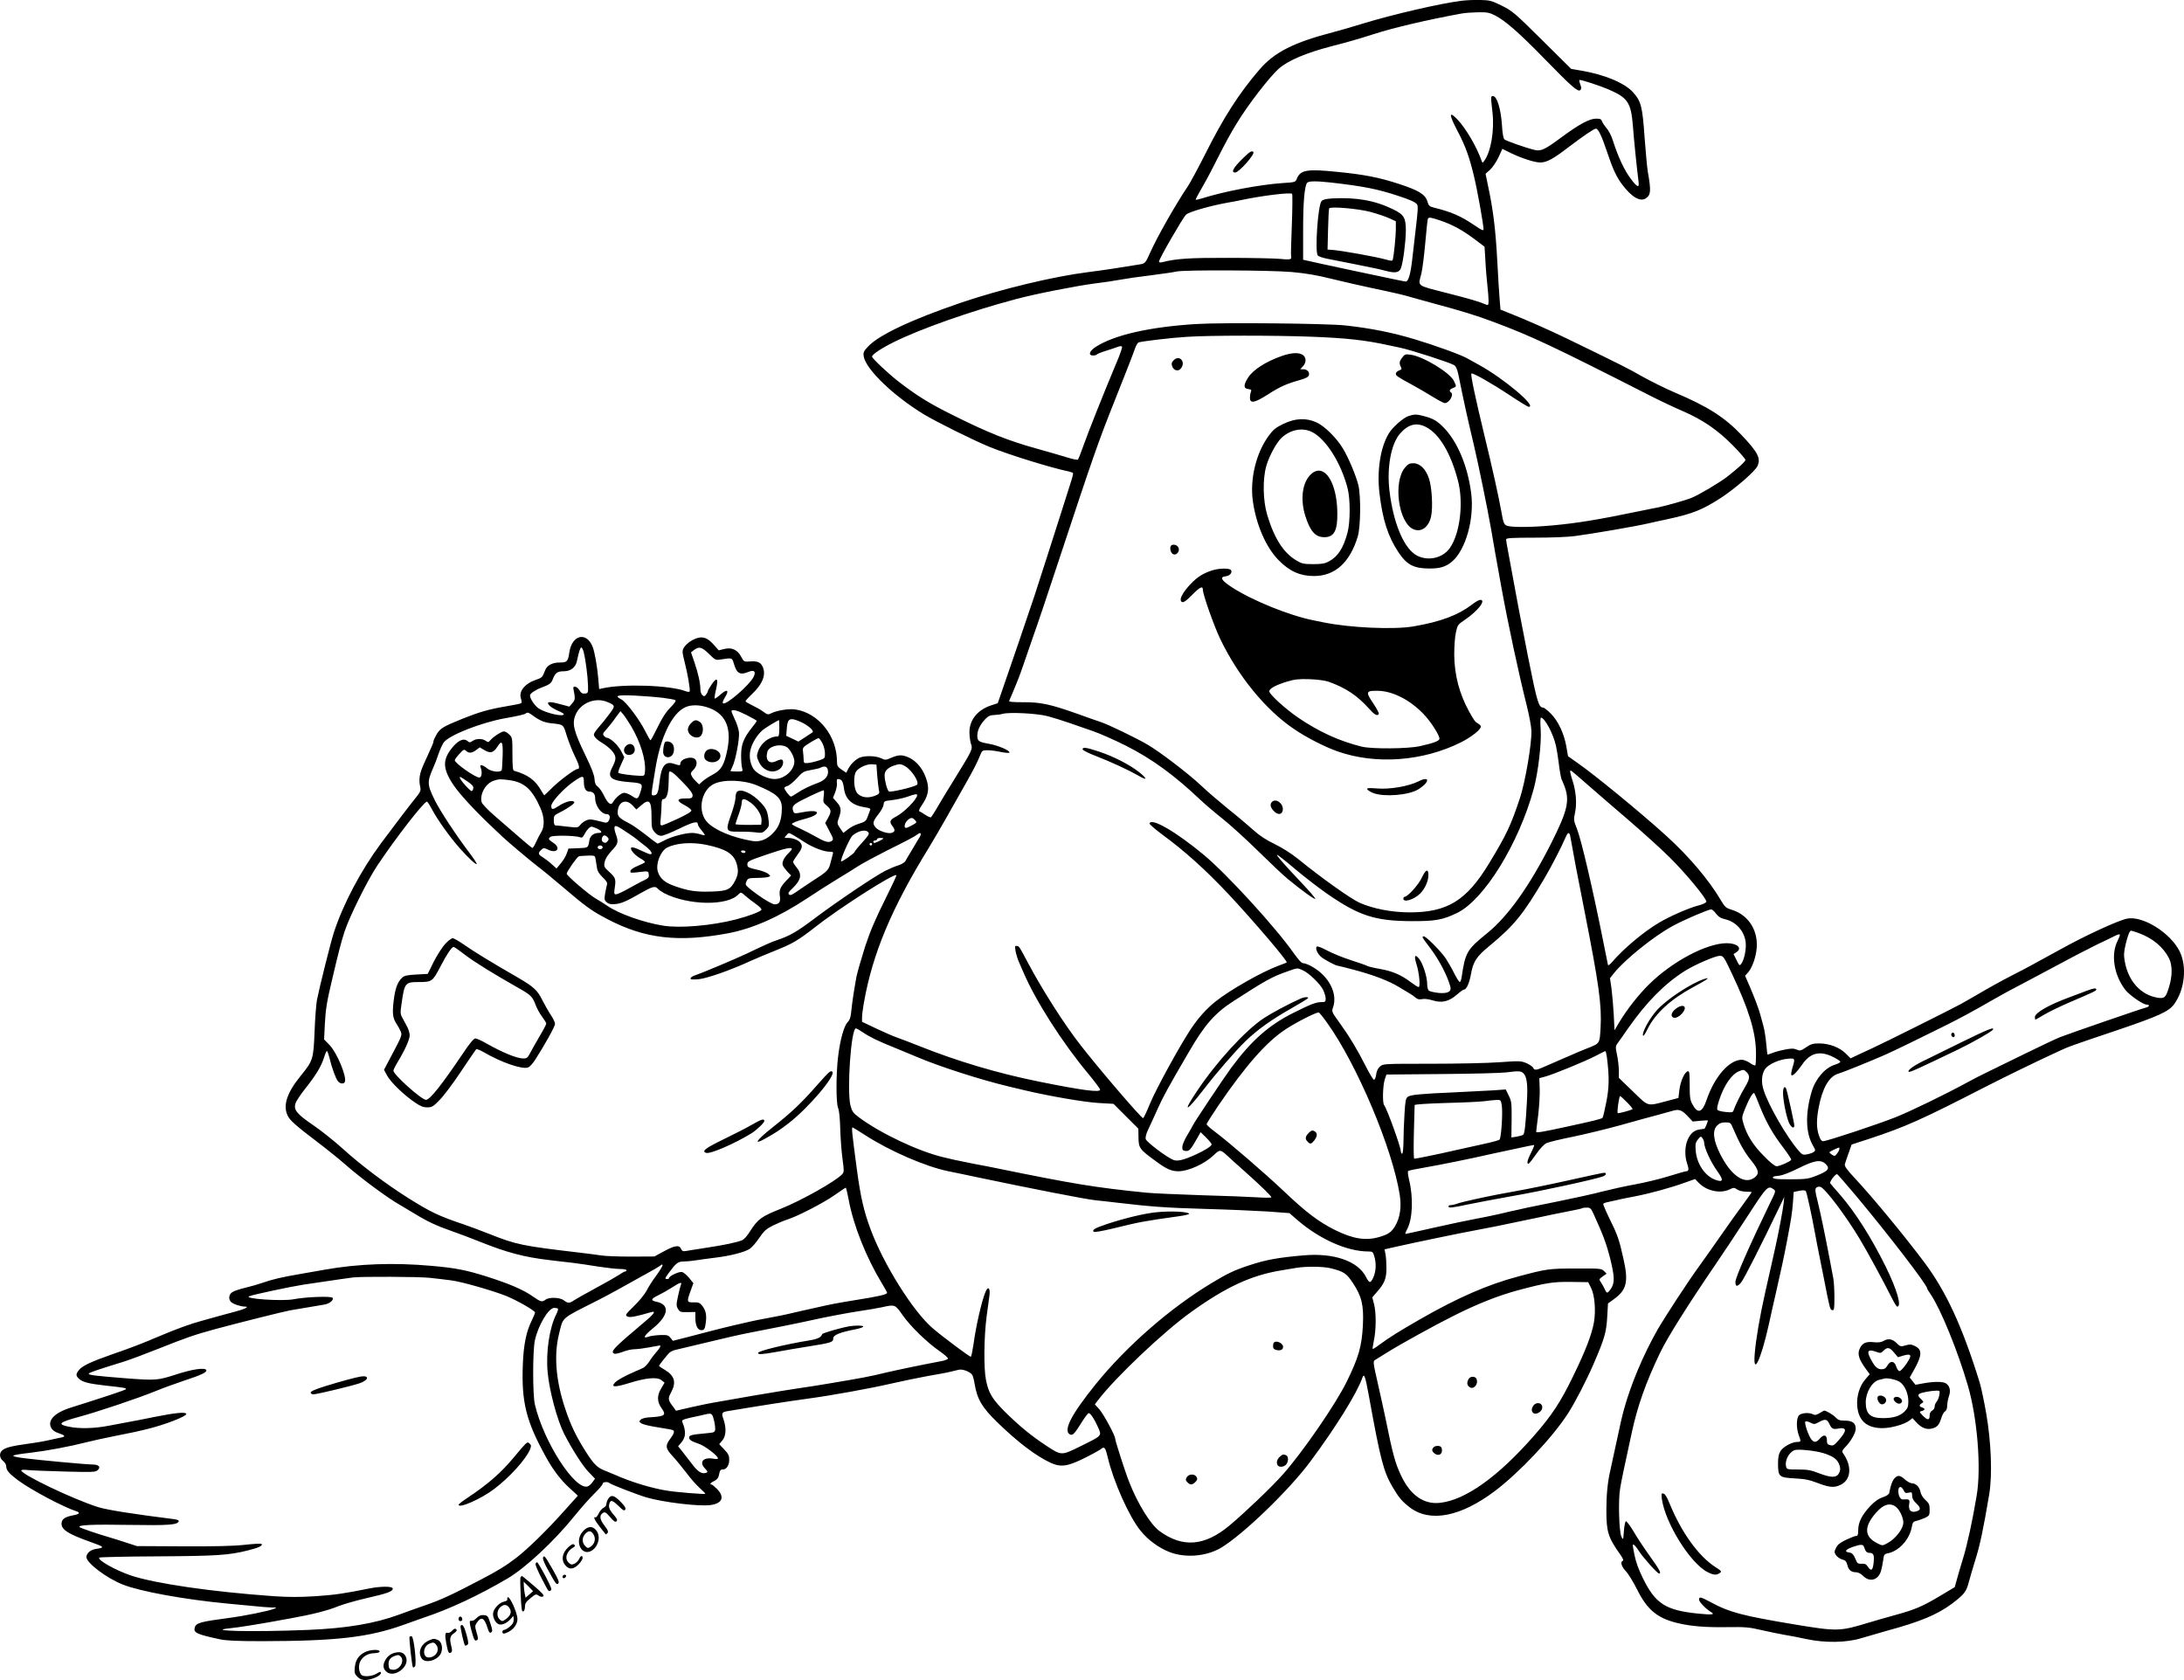
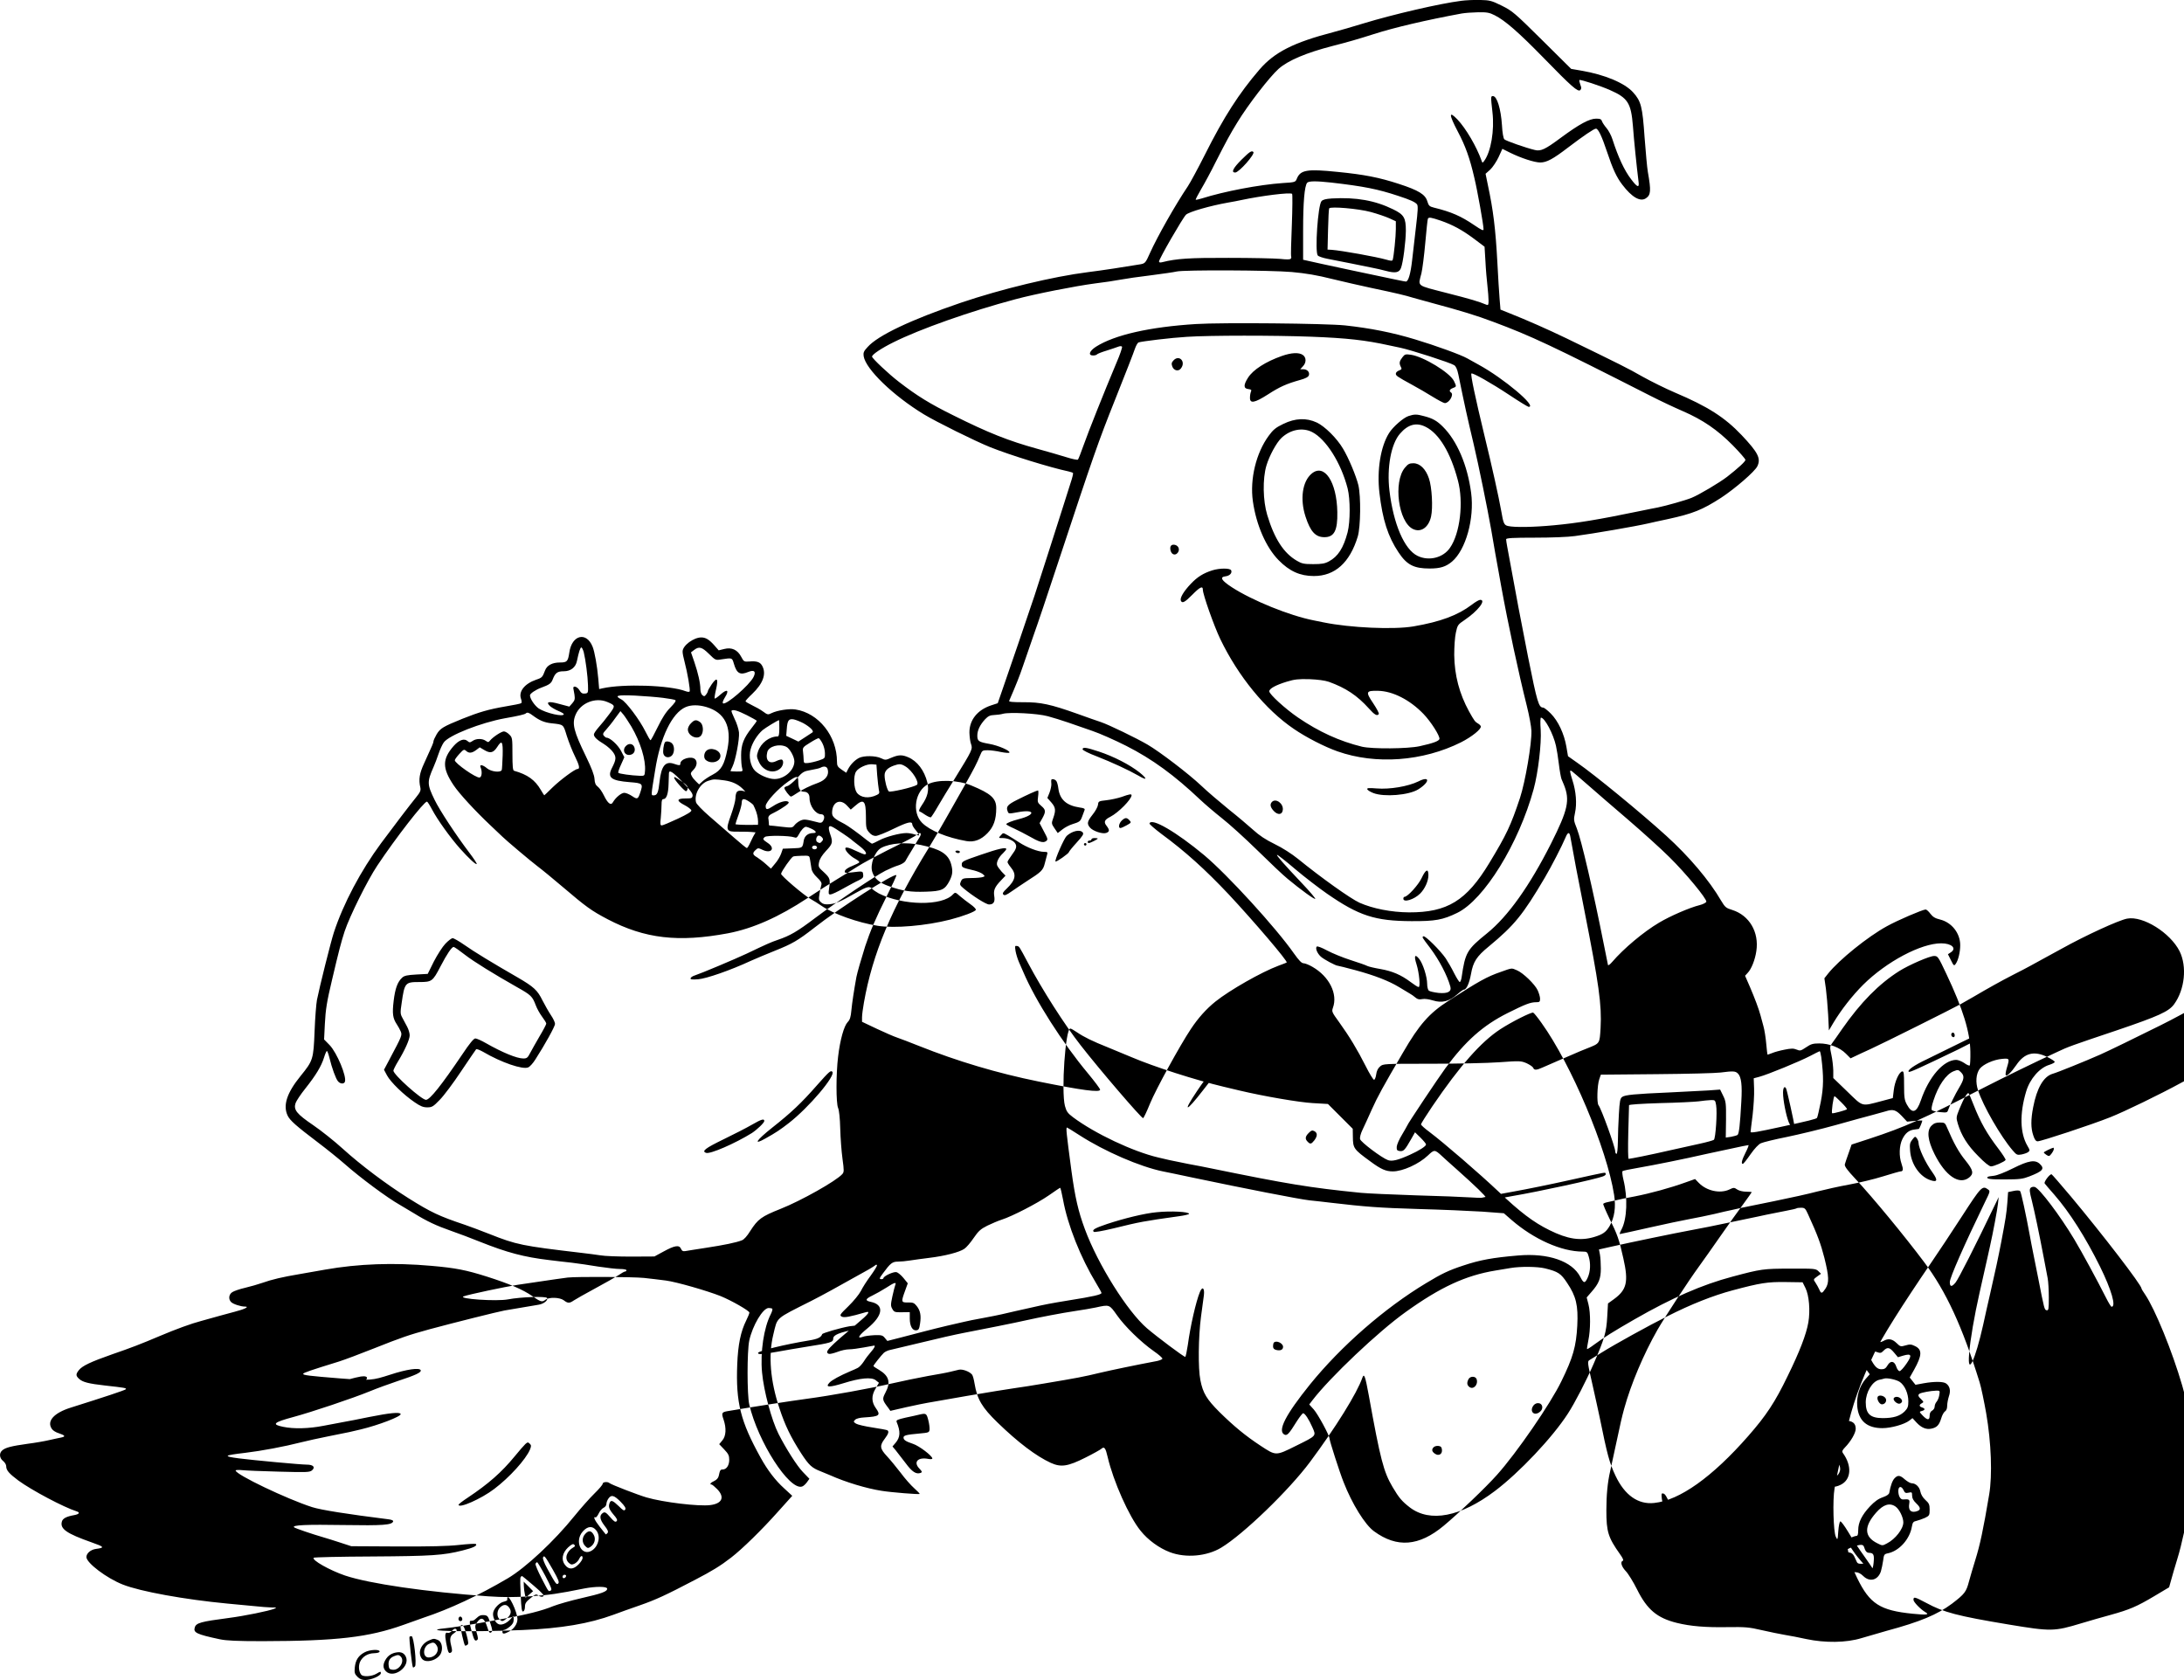
<svg xmlns="http://www.w3.org/2000/svg" version="1.0" viewBox="0 0 1742.932 1340.658" preserveAspectRatio="xMidYMid meet">
  <g transform="translate(-97.057,1709.68) scale(0.1,-0.1)" fill="#000000" stroke="none">
-     <path d="M12630 17090 c-167 -21 -542 -108 -775 -179 -88 -27 -198 -59 -245 -71 -315 -82 -468 -159 -588 -298 -164 -191 -284 -377 -437 -682 -54 -107 -115 -220 -135 -250 -99 -147 -242 -399 -301 -530 -36 -81 -40 -85 -76 -92 -124 -21 -314 -50 -420 -63 -278 -35 -692 -135 -1014 -244 -396 -135 -661 -260 -744 -353 -32 -34 -36 -46 -32 -74 17 -104 236 -315 481 -464 101 -61 406 -212 527 -261 162 -65 484 -164 626 -194 18 -4 35 -10 37 -13 2 -4 -6 -39 -19 -77 -12 -39 -42 -131 -65 -205 -23 -74 -75 -236 -115 -360 -40 -124 -89 -274 -108 -335 -20 -60 -77 -229 -127 -375 -50 -146 -108 -314 -129 -375 l-38 -110 -52 -17 c-110 -36 -175 -117 -174 -218 1 -32 6 -73 13 -91 14 -40 11 -47 -129 -274 -48 -77 -109 -177 -135 -222 -26 -46 -52 -85 -56 -88 -5 -3 -25 6 -45 19 -19 14 -41 26 -47 28 -7 3 0 21 19 49 47 68 59 119 44 182 -24 96 -81 171 -153 201 -49 21 -77 20 -134 -4 -45 -20 -49 -20 -82 -4 -44 21 -138 22 -177 2 -35 -19 -67 -52 -87 -90 l-14 -28 -37 25 c-32 22 -37 31 -37 64 0 204 -147 388 -331 416 -51 8 -146 -7 -191 -29 -28 -14 -32 -14 -67 12 -20 15 -61 38 -89 51 -29 14 -52 28 -52 32 0 4 24 31 54 59 85 81 113 157 81 220 -17 34 -44 43 -105 38 -41 -3 -44 -1 -64 37 -29 56 -76 78 -135 63 l-45 -11 -35 40 c-41 46 -69 63 -104 63 -61 0 -149 -65 -149 -112 -1 -12 7 -51 16 -84 22 -82 47 -225 40 -235 -2 -5 -17 -4 -32 2 -125 48 -497 60 -663 23 l-27 -6 -7 83 c-9 103 -29 214 -45 254 -49 124 -166 96 -186 -45 -11 -72 -18 -80 -75 -80 -62 0 -104 -23 -119 -64 -20 -53 -24 -58 -70 -73 -93 -32 -142 -94 -122 -152 7 -19 7 -33 1 -36 -5 -4 -60 -15 -121 -25 -140 -24 -214 -46 -347 -99 -155 -63 -177 -76 -206 -124 -14 -24 -25 -49 -25 -55 0 -12 -7 -29 -75 -177 -37 -80 -45 -128 -30 -193 5 -24 -1 -37 -34 -78 -48 -59 -180 -232 -280 -367 -161 -218 -300 -480 -376 -711 -24 -73 -115 -437 -135 -538 -6 -31 -15 -144 -19 -251 -9 -224 -12 -234 -112 -357 -109 -134 -142 -234 -103 -316 19 -39 65 -80 243 -215 69 -52 163 -128 210 -169 127 -112 341 -271 442 -328 19 -11 70 -41 114 -68 102 -63 176 -98 299 -141 55 -19 156 -57 225 -85 218 -87 353 -123 556 -147 50 -6 131 -16 180 -21 50 -6 145 -20 211 -31 67 -10 144 -19 173 -19 28 0 51 -4 51 -10 0 -5 -5 -10 -11 -10 -6 0 -29 -13 -52 -29 -23 -15 -107 -63 -187 -106 -80 -43 -157 -87 -172 -97 -33 -23 -47 -22 -78 2 -31 24 -117 27 -146 5 -28 -21 -37 -19 -106 29 -73 51 -182 98 -361 155 -168 53 -249 69 -442 86 -301 27 -584 17 -850 -30 -49 -9 -142 -25 -205 -36 -136 -23 -218 -42 -297 -70 -32 -11 -93 -29 -136 -39 -44 -10 -90 -26 -103 -35 -28 -18 -32 -56 -9 -79 16 -16 76 -36 110 -36 39 0 -2 -21 -81 -41 -43 -11 -94 -25 -111 -30 -56 -16 -96 -27 -158 -44 -77 -20 -203 -66 -330 -120 -151 -64 -226 -93 -380 -146 -171 -60 -238 -92 -265 -126 -26 -33 -25 -45 2 -70 29 -26 75 -38 208 -53 153 -17 174 -20 164 -30 -8 -8 -168 -61 -438 -146 -137 -43 -195 -109 -151 -171 8 -12 32 -27 53 -33 53 -18 59 -27 20 -35 -18 -3 -60 -13 -93 -20 -33 -8 -112 -22 -175 -30 -128 -18 -177 -30 -202 -53 -26 -22 -22 -61 7 -84 14 -11 25 -29 25 -42 0 -32 22 -58 97 -114 107 -78 361 -213 465 -246 30 -9 20 -23 -19 -30 -63 -11 -93 -27 -99 -53 -15 -57 38 -94 236 -164 105 -37 109 -43 35 -53 -41 -6 -75 -35 -75 -65 1 -47 161 -168 290 -219 141 -56 497 -120 835 -152 66 -6 161 -15 212 -20 50 -6 113 -10 140 -11 42 0 45 -1 23 -10 -43 -18 -241 -58 -365 -74 -221 -29 -259 -39 -270 -75 -13 -42 13 -55 200 -95 53 -11 136 -15 340 -15 593 1 848 31 1125 130 63 23 135 48 160 57 206 68 441 178 672 314 144 85 374 300 533 498 52 64 123 144 159 179 36 35 66 70 66 78 0 15 40 19 55 5 14 -12 229 -95 295 -114 134 -39 417 -73 509 -61 95 12 117 63 55 127 -20 20 -40 37 -45 37 -19 0 -7 16 21 28 19 9 32 23 36 40 10 47 13 52 32 52 30 0 52 33 52 77 0 35 -7 48 -40 83 l-40 42 25 30 c30 35 33 98 10 166 -18 51 -15 59 28 67 249 42 495 80 642 100 181 24 502 82 670 121 83 19 213 46 290 60 77 13 158 28 180 34 22 5 52 12 67 16 29 7 86 -14 106 -39 6 -7 15 -40 20 -72 21 -125 59 -190 184 -311 164 -159 307 -267 424 -321 82 -37 136 -29 277 42 62 31 119 63 128 71 22 20 33 5 49 -66 45 -193 171 -477 263 -589 59 -74 149 -139 234 -171 127 -48 294 -33 409 36 176 106 540 457 709 684 204 274 376 550 418 673 14 38 23 11 51 -141 93 -514 118 -610 190 -732 52 -88 75 -114 138 -163 161 -122 405 -75 678 131 195 147 459 426 583 618 56 86 149 267 204 394 89 206 103 254 110 380 l6 105 47 34 c103 75 118 138 76 324 -34 154 -48 192 -112 321 -29 60 -51 112 -49 116 3 4 17 10 32 13 16 3 46 10 68 15 22 6 89 20 150 31 124 24 288 69 404 111 l79 28 28 -29 c63 -66 172 -90 247 -54 33 16 37 16 62 -1 15 -10 46 -17 71 -17 24 0 44 -2 44 -4 0 -2 -31 -45 -68 -96 -38 -51 -119 -164 -180 -252 -61 -88 -139 -198 -173 -245 -82 -112 -273 -404 -331 -505 -111 -195 -211 -431 -266 -630 -20 -75 -24 -90 -72 -315 -17 -80 -35 -163 -40 -185 -20 -86 -30 -189 -30 -310 0 -172 14 -217 109 -351 22 -30 30 -49 23 -52 -23 -7 -12 -46 22 -82 19 -19 60 -85 91 -147 80 -161 160 -228 317 -267 108 -27 232 -37 403 -34 144 2 172 0 275 -24 63 -14 147 -32 185 -38 39 -6 115 -21 170 -33 150 -32 320 -30 440 7 50 15 140 41 200 58 271 73 406 130 523 217 102 78 114 94 136 178 10 37 33 115 51 173 36 115 63 239 110 520 26 153 17 414 -24 650 -15 86 -41 212 -52 245 -138 446 -268 727 -443 960 -159 212 -409 515 -549 665 -66 70 -87 100 -84 115 3 11 16 51 30 89 l24 69 144 47 c285 94 413 151 919 411 151 77 389 194 580 282 87 41 103 47 475 172 333 113 414 150 456 208 85 117 104 300 44 422 -74 148 -293 285 -419 261 -68 -13 -332 -134 -526 -242 -36 -20 -94 -52 -130 -71 -36 -20 -87 -48 -115 -63 -27 -15 -90 -48 -140 -73 -99 -51 -196 -105 -315 -175 -19 -11 -64 -37 -100 -57 -81 -44 -605 -306 -720 -359 -47 -21 -102 -47 -123 -57 l-38 -18 -38 38 c-49 49 -132 81 -212 81 -51 0 -67 -5 -105 -31 -42 -28 -48 -30 -76 -18 -24 10 -43 10 -97 -1 -36 -7 -80 -19 -98 -27 -18 -7 -34 -13 -36 -13 -2 0 -7 39 -11 87 -4 48 -14 112 -23 143 -8 30 -18 69 -23 85 -14 52 -46 137 -85 228 l-38 87 21 23 c30 31 59 105 69 174 23 151 -56 285 -192 328 -50 15 -58 22 -89 74 -95 163 -256 353 -438 518 -206 187 -572 487 -709 582 l-75 53 -13 76 c-18 104 -66 206 -125 265 -26 26 -53 47 -60 47 -36 0 -48 41 -121 405 -45 225 -110 568 -146 770 -6 33 -15 82 -20 108 -5 26 -9 54 -9 60 0 10 54 13 228 13 129 0 268 5 322 13 145 19 486 78 585 101 22 5 92 21 155 34 202 44 276 74 425 170 114 75 270 210 290 252 30 63 5 110 -126 249 -135 142 -270 228 -532 339 -75 32 -192 90 -260 128 -115 66 -178 97 -602 303 -156 75 -314 145 -470 207 l-60 24 -7 85 c-4 46 -12 179 -18 294 -14 263 -33 418 -76 617 l-18 88 37 33 c20 19 50 64 67 100 l30 66 62 -31 c87 -43 195 -78 240 -78 52 0 103 28 223 120 124 94 206 150 222 150 18 0 47 -61 88 -184 46 -138 76 -203 122 -263 76 -100 143 -139 188 -109 40 27 43 58 16 211 -6 33 -17 157 -26 275 -17 246 -28 289 -91 359 -67 75 -226 142 -414 174 l-81 14 -232 230 c-220 218 -237 232 -321 274 -83 41 -96 44 -175 46 -47 1 -115 -2 -151 -7z m269 -115 c82 -41 191 -136 393 -343 220 -226 272 -272 290 -254 10 10 10 19 0 44 -6 17 -10 34 -7 36 6 7 170 -47 244 -80 143 -63 168 -103 183 -287 8 -110 30 -326 45 -445 7 -51 -10 -45 -59 20 -54 70 -103 175 -149 318 -10 32 -32 73 -48 91 -16 19 -32 43 -36 54 -5 17 -15 21 -47 21 -53 0 -134 -44 -278 -150 -129 -96 -163 -112 -211 -100 -72 17 -231 73 -243 85 -8 8 -16 53 -19 112 -9 133 -40 233 -72 233 -18 0 -18 -3 -4 -128 17 -146 -12 -315 -65 -388 -14 -19 -15 -19 -22 1 -40 113 -125 257 -192 328 -70 73 -70 42 2 -95 61 -115 96 -212 132 -368 25 -103 74 -378 74 -413 0 -14 -15 -7 -74 33 -106 72 -183 106 -322 140 -36 9 -42 15 -53 51 -16 54 -69 87 -226 138 -159 52 -278 75 -490 96 -244 25 -296 16 -325 -54 -11 -28 -14 -29 -113 -35 -187 -13 -466 -66 -646 -123 -24 -7 -45 -12 -48 -10 -2 3 17 39 42 82 25 42 80 143 120 224 84 165 113 218 170 311 85 140 258 364 330 428 76 67 221 128 430 182 122 31 205 55 330 95 162 52 418 112 700 164 28 5 87 9 133 10 69 1 90 -3 131 -24z m-1305 -1335 c260 -30 371 -52 534 -106 95 -31 136 -49 151 -68 9 -11 7 -52 -8 -177 -10 -90 -24 -211 -31 -269 -12 -107 -30 -170 -50 -170 -10 0 -80 15 -425 88 -49 10 -159 34 -242 52 l-153 34 0 235 c0 224 11 352 32 379 13 15 72 15 192 2z m-314 -339 c-6 -133 -8 -246 -6 -250 3 -4 2 -12 -2 -18 -5 -8 -31 -8 -87 -2 -44 4 -228 8 -410 8 -314 1 -416 -6 -527 -34 -19 -5 -28 -3 -28 5 0 20 188 346 215 373 22 23 194 72 335 97 36 6 83 15 105 20 165 35 390 63 407 50 4 -3 3 -115 -2 -249z m1188 35 c95 -33 170 -73 269 -147 l81 -61 7 -116 c3 -65 11 -153 16 -197 5 -44 9 -97 9 -118 0 -33 -3 -38 -17 -32 -62 26 -122 44 -318 94 -247 64 -228 49 -201 156 8 33 22 143 31 244 9 102 18 188 21 193 8 13 25 10 102 -16z m-1188 -410 c111 -10 201 -25 320 -55 91 -22 230 -54 310 -71 209 -44 275 -60 340 -80 14 -4 79 -22 145 -40 235 -63 362 -102 494 -152 302 -113 461 -187 1251 -589 80 -41 197 -96 260 -123 161 -70 276 -149 398 -272 56 -57 102 -110 102 -117 0 -13 -58 -66 -145 -134 -62 -48 -224 -144 -285 -169 -49 -20 -202 -63 -270 -77 -14 -2 -81 -16 -150 -30 -323 -67 -494 -95 -680 -112 -158 -15 -311 -18 -364 -6 -32 7 -38 20 -55 121 -19 107 -72 348 -136 610 -71 294 -110 479 -102 486 9 9 159 -76 304 -172 78 -52 147 -94 153 -94 71 0 -200 228 -400 337 -30 17 -71 39 -90 50 -51 29 -258 104 -415 151 -181 55 -358 90 -560 112 -156 16 -980 24 -1189 11 -371 -23 -651 -87 -799 -181 -53 -34 -65 -70 -23 -70 14 0 27 4 30 8 3 5 38 19 78 31 40 13 83 27 95 32 13 5 25 4 28 -1 3 -5 -16 -63 -44 -127 -102 -243 -225 -552 -262 -657 -21 -60 -42 -113 -46 -117 -5 -4 -48 5 -98 21 -49 15 -151 45 -225 65 -231 64 -391 127 -675 269 -182 90 -285 153 -430 265 -81 62 -215 188 -215 202 0 17 75 67 172 115 211 105 609 246 973 343 156 42 476 105 635 126 69 8 160 22 202 30 42 8 152 24 245 35 92 12 184 25 203 30 59 14 749 11 920 -4z m151 -516 c290 -11 438 -28 624 -69 22 -5 63 -14 90 -19 86 -18 399 -119 430 -139 14 -8 25 -32 34 -75 50 -246 70 -336 122 -555 39 -165 110 -513 140 -683 29 -169 37 -217 59 -335 6 -30 15 -81 20 -112 57 -313 140 -699 205 -958 19 -76 36 -166 37 -200 3 -104 -49 -407 -91 -535 -74 -222 -107 -292 -245 -520 -182 -301 -335 -395 -641 -394 -142 1 -289 30 -395 77 -71 32 -308 201 -491 350 -51 41 -124 88 -186 118 -72 35 -123 69 -170 112 -38 34 -126 109 -198 166 -71 58 -170 142 -218 188 -98 93 -331 271 -429 328 -87 51 -312 160 -373 180 -27 9 -111 38 -185 65 -216 77 -296 94 -433 93 -84 0 -117 3 -113 11 56 129 83 197 111 280 19 56 57 166 85 246 29 80 115 336 192 570 282 853 322 969 460 1314 77 193 147 372 155 398 9 26 22 49 29 52 24 9 265 38 387 45 183 12 702 12 988 1z m-5802 -2517 c15 -61 32 -193 34 -263 2 -63 1 -65 -25 -68 -20 -2 -30 4 -44 28 -17 28 -51 38 -48 14 1 -5 5 -28 9 -50 5 -35 3 -46 -17 -69 l-24 -27 -79 21 c-85 24 -112 18 -75 -17 11 -10 41 -28 65 -38 25 -10 45 -22 45 -26 0 -25 -143 8 -200 45 -33 23 -70 78 -70 105 0 14 46 45 90 61 65 24 79 34 91 65 21 54 38 66 89 66 55 0 95 31 105 83 15 71 26 107 35 107 5 0 13 -17 19 -37z m999 -14 c52 -51 53 -52 100 -44 86 13 85 14 99 -34 23 -79 50 -94 116 -66 47 19 63 3 41 -41 -34 -66 -218 -225 -243 -210 -7 5 -1 21 15 48 37 58 18 70 -35 23 -23 -21 -44 -35 -47 -33 -3 3 2 36 11 74 20 86 8 101 -34 41 -17 -25 -31 -50 -31 -54 0 -5 -6 -18 -14 -28 -12 -16 -16 -17 -30 -6 -9 7 -16 28 -16 47 0 49 -18 129 -48 217 l-27 78 25 19 c39 30 62 24 118 -31z m-367 -351 c48 -6 92 -14 99 -18 8 -5 -6 -25 -39 -59 -36 -36 -67 -85 -102 -157 -28 -57 -53 -104 -57 -104 -4 0 -22 32 -41 70 -46 93 -153 235 -191 255 -60 31 -37 37 108 31 75 -4 176 -12 223 -18z m-444 -33 c66 -28 66 -30 15 -98 -25 -34 -63 -81 -84 -104 -21 -24 -38 -49 -38 -57 0 -20 24 -43 82 -78 27 -17 59 -46 72 -65 26 -37 24 -58 -8 -121 -42 -80 -12 -105 142 -117 103 -8 106 -12 81 -86 -17 -50 -23 -53 -64 -25 -21 14 -49 26 -62 26 -24 0 -69 -37 -91 -75 -16 -29 -41 -10 -72 54 -14 29 -36 61 -49 70 -18 14 -24 29 -26 62 -2 31 -22 84 -68 179 -99 203 -113 262 -83 333 39 94 158 142 253 102z m790 -40 c148 -44 204 -156 169 -336 -25 -126 -49 -168 -118 -204 -31 -16 -68 -41 -82 -54 l-26 -24 -23 22 c-13 12 -30 32 -36 45 -11 20 -10 26 13 49 28 28 34 65 14 85 -29 29 -118 3 -118 -35 0 -16 -8 -16 -49 -2 -70 25 -103 -15 -117 -142 -9 -86 -19 -109 -45 -109 -24 0 -25 -13 10 201 41 263 135 456 243 503 44 19 103 19 165 1z m323 -65 c44 -22 80 -43 80 -45 0 -3 -17 -28 -39 -55 -66 -83 -86 -135 -86 -220 0 -41 3 -87 8 -102 7 -28 7 -28 -43 -28 -27 0 -50 2 -50 3 0 2 7 18 15 34 25 49 58 222 53 275 -3 26 -18 75 -35 108 -16 33 -27 62 -25 65 13 12 48 2 122 -35z m-921 -91 c73 -125 116 -266 109 -354 -3 -40 -3 -40 -43 -39 -63 2 -165 16 -170 24 -3 5 7 34 22 66 l26 58 -27 52 c-25 47 -87 104 -115 104 -5 0 -14 7 -21 15 -11 13 -8 21 17 48 16 18 49 58 72 91 l43 58 24 -28 c13 -16 41 -59 63 -95z m-785 87 c51 -38 90 -55 147 -61 100 -11 94 -7 123 -101 15 -47 44 -121 65 -163 36 -73 41 -101 20 -101 -20 0 -136 -86 -199 -147 -35 -35 -65 -63 -66 -63 -1 0 -14 20 -28 44 -46 79 -106 122 -213 152 -10 2 -13 38 -13 134 0 126 -1 132 -25 155 -13 14 -33 25 -43 25 -20 0 -87 -44 -111 -73 -12 -15 -15 -15 -34 -2 -28 20 -77 19 -105 -1 -21 -14 -25 -14 -40 -1 -27 24 -68 9 -111 -39 -92 -105 -92 -177 0 -314 44 -66 171 -204 294 -320 50 -47 92 -87 95 -90 22 -23 228 -197 280 -236 36 -27 126 -101 200 -164 189 -161 229 -190 360 -259 297 -155 563 -186 960 -112 199 38 405 129 635 281 77 51 183 119 235 150 52 31 127 78 166 103 39 25 143 81 230 125 160 79 228 115 252 134 20 17 28 0 12 -25 -8 -12 -34 -56 -58 -97 -25 -41 -51 -84 -57 -96 -7 -11 -33 -26 -56 -33 -24 -7 -71 -27 -103 -43 -83 -42 -383 -244 -559 -376 -144 -109 -201 -142 -301 -176 -51 -17 -87 -33 -246 -109 -98 -46 -362 -157 -414 -174 -17 -5 -32 -15 -34 -22 -4 -11 10 -12 59 -9 66 5 257 71 423 148 45 20 131 56 191 80 138 55 183 81 315 184 199 157 636 436 654 419 3 -3 -33 -80 -79 -172 -85 -170 -129 -272 -170 -396 -33 -105 -62 -206 -70 -245 -20 -111 -34 -203 -40 -265 -5 -54 -11 -76 -30 -95 -29 -31 -60 -140 -76 -275 -17 -138 -17 -372 0 -410 8 -18 15 -82 17 -165 2 -74 10 -182 18 -240 13 -95 13 -107 -2 -123 -49 -55 -330 -213 -492 -277 -153 -61 -181 -81 -243 -178 -23 -38 -50 -68 -66 -73 -45 -18 -143 -38 -287 -60 -76 -12 -150 -23 -164 -26 -19 -3 -27 1 -35 19 -14 32 -51 26 -140 -23 l-72 -39 -186 -1 c-102 0 -212 4 -244 10 -32 5 -101 14 -153 20 -474 56 -516 64 -735 151 -66 26 -154 59 -195 73 -205 69 -268 98 -451 213 -175 110 -380 264 -522 393 -67 61 -174 146 -237 189 -131 89 -158 122 -141 175 6 18 41 71 78 117 85 107 127 177 149 246 9 30 20 54 23 54 4 0 13 -24 20 -52 20 -84 52 -171 69 -190 18 -22 48 -23 55 -4 16 42 -64 233 -122 293 l-44 45 6 122 c6 118 16 180 58 356 54 230 73 302 100 385 40 120 182 407 261 525 148 222 372 510 396 510 4 0 22 -28 40 -62 43 -82 145 -224 224 -313 70 -78 126 -130 133 -123 3 3 -23 43 -58 89 -109 144 -238 340 -278 423 -60 123 -61 143 -9 261 10 22 28 69 40 105 12 36 31 77 42 92 40 57 296 158 488 193 104 18 160 31 167 39 11 11 26 6 57 -18z m4106 -4 c41 -11 116 -34 165 -51 50 -18 137 -48 193 -67 57 -19 179 -73 270 -119 209 -106 385 -235 592 -431 36 -34 112 -99 170 -145 58 -45 186 -161 285 -258 99 -97 207 -200 241 -227 106 -88 215 -167 221 -160 3 3 -43 58 -103 121 -151 160 -208 225 -202 230 2 3 68 -48 145 -114 77 -65 192 -153 254 -196 254 -176 383 -218 674 -219 190 -1 250 10 365 66 214 104 491 552 610 988 36 133 63 363 56 473 -4 53 -3 97 2 97 30 0 99 -130 120 -225 6 -27 17 -93 23 -145 6 -52 16 -106 21 -120 6 -14 14 -34 19 -45 50 -124 33 -200 -102 -469 -172 -340 -344 -582 -511 -717 -161 -130 -174 -153 -203 -351 -3 -21 -10 -38 -15 -38 -5 0 -25 32 -45 71 -19 39 -50 92 -67 118 -44 64 -165 184 -178 176 -12 -7 -14 -4 56 -96 70 -94 133 -213 159 -305 11 -41 -20 -57 -93 -51 -35 4 -71 12 -78 18 -8 6 -14 30 -14 54 0 57 -34 163 -64 200 -34 42 -43 25 -21 -43 22 -71 32 -182 17 -182 -7 0 -35 18 -64 40 -76 57 -145 87 -242 104 -47 8 -93 19 -103 24 -10 6 -70 27 -133 47 -63 20 -148 55 -189 77 -45 24 -77 36 -82 31 -13 -13 3 -53 32 -80 24 -22 119 -73 136 -73 5 0 68 -16 139 -35 155 -42 268 -86 349 -135 33 -20 71 -43 85 -51 14 -8 35 -22 47 -33 16 -14 31 -17 54 -12 19 4 53 -1 86 -11 71 -22 128 -8 191 47 25 22 50 40 56 40 20 0 43 52 56 125 17 96 44 139 142 219 205 170 271 251 447 549 53 90 137 253 165 320 19 46 32 47 39 5 27 -154 55 -300 111 -583 117 -593 140 -758 130 -940 -8 -130 -4 -123 -109 -165 -33 -13 -82 -33 -110 -46 -27 -12 -84 -36 -125 -54 -41 -18 -94 -41 -117 -51 -51 -23 -69 -24 -77 -3 -3 8 -27 24 -52 36 -45 19 -53 20 -218 8 -94 -7 -341 -12 -549 -12 -373 0 -379 0 -403 -22 -17 -14 -27 -35 -31 -64 -3 -23 -11 -42 -17 -42 -6 0 -36 48 -66 108 -66 131 -132 240 -212 351 -58 80 -61 85 -50 116 40 110 -29 249 -163 326 -27 16 -60 29 -72 29 -15 0 -36 22 -76 78 -144 206 -529 627 -716 784 -223 186 -424 303 -437 253 -1 -5 41 -42 94 -82 192 -141 351 -285 538 -483 199 -213 474 -535 463 -544 -2 -2 -31 -13 -64 -25 -137 -51 -390 -195 -505 -287 -73 -59 -137 -130 -196 -219 -85 -127 -279 -481 -325 -593 -26 -64 -51 -117 -56 -118 -12 -3 -348 388 -498 581 -130 166 -307 444 -419 655 -74 139 -71 135 -91 138 -15 3 -16 -1 -10 -40 4 -23 16 -63 27 -88 11 -25 27 -61 35 -80 97 -228 310 -562 517 -810 52 -63 96 -121 96 -129 0 -24 -144 -5 -490 65 -331 67 -652 163 -955 284 -71 28 -150 59 -175 67 -25 8 -98 40 -162 70 l-118 56 0 36 c0 20 7 72 15 117 69 391 220 752 517 1234 35 58 100 168 143 245 43 77 111 196 150 265 70 125 89 161 119 233 14 35 18 37 58 37 24 0 71 -6 106 -14 35 -7 65 -9 68 -5 9 15 -91 58 -162 70 -84 15 -94 22 -94 66 0 42 22 87 63 131 24 25 40 32 71 33 23 1 55 5 71 10 53 14 273 3 355 -19z m-1947 -57 c53 -30 86 -63 71 -73 -6 -4 -34 -22 -61 -40 l-51 -33 -48 23 -49 23 4 50 c5 73 15 88 56 81 19 -4 53 -18 78 -31z m-193 -40 c0 -45 -4 -65 -12 -65 -68 0 -135 -52 -158 -120 -12 -35 -11 -44 6 -81 32 -73 113 -101 168 -58 26 20 35 62 17 74 -5 3 -26 -2 -46 -12 -56 -27 -88 6 -71 73 12 45 94 68 150 42 28 -12 66 -80 66 -117 0 -71 -79 -141 -158 -141 -48 0 -120 31 -156 66 -36 36 -52 113 -35 172 14 53 53 115 95 152 23 19 121 79 132 80 1 0 2 -29 2 -65z m344 -120 c11 -21 20 -56 20 -79 1 -41 0 -41 -49 -58 -27 -9 -66 -18 -85 -20 -33 -3 -35 -1 -36 27 0 17 -3 45 -5 64 -4 32 -1 36 56 71 33 21 64 37 69 36 5 -1 19 -19 30 -41z m-2552 -97 c-2 -57 -5 -109 -7 -115 -8 -24 -84 -15 -117 12 -35 30 -64 34 -52 8 14 -34 10 -77 -8 -81 -28 -5 -198 114 -198 138 0 6 16 28 36 50 34 37 38 39 54 25 23 -21 46 -19 80 6 l29 22 37 -22 c47 -28 72 -22 102 24 38 60 47 47 44 -67z m2989 -158 c4 -47 10 -99 13 -115 7 -26 4 -33 -16 -42 -63 -31 -129 -23 -160 19 -24 35 -28 132 -6 167 19 31 87 62 128 59 l35 -3 6 -85z m225 71 c55 -33 116 -132 91 -148 -29 -19 -212 -61 -223 -52 -14 12 -34 86 -34 129 0 34 23 59 73 77 45 16 58 15 93 -6z m-621 -20 c15 -47 -13 -88 -75 -111 -67 -24 -125 -53 -167 -81 -23 -16 -46 -29 -50 -29 -11 0 -53 55 -53 69 0 5 11 12 24 15 13 3 47 31 75 61 47 52 55 57 113 67 35 6 70 14 78 19 25 14 48 10 55 -10z m6065 -126 c63 -56 209 -181 323 -279 115 -99 264 -233 331 -300 131 -129 298 -332 294 -355 -2 -7 -25 -20 -53 -27 -81 -20 -237 -88 -324 -140 -125 -74 -282 -206 -375 -314 -16 -19 -31 -30 -33 -24 -1 5 -16 77 -32 159 -87 439 -181 841 -216 929 -26 65 -27 71 -15 127 16 73 8 171 -20 257 -23 74 -25 86 -7 76 6 -5 64 -53 127 -109z m-7221 20 c61 -63 81 -92 79 -108 -3 -20 -9 -22 -58 -22 -71 0 -73 -19 -5 -54 27 -14 51 -33 53 -41 2 -10 -32 -31 -109 -67 -62 -29 -119 -53 -127 -53 -12 0 -14 11 -8 61 3 34 6 82 6 105 0 32 4 44 15 44 24 0 39 41 41 120 1 41 3 81 3 88 2 28 33 8 110 -73z m-1711 1 c30 -21 42 -35 40 -49 -2 -11 -7 -22 -13 -23 -11 -3 -95 91 -95 107 0 11 3 9 68 -35z m922 3 c0 -52 15 -79 43 -79 30 0 47 -18 47 -51 0 -62 48 -129 93 -129 23 0 31 -23 17 -50 -8 -16 -18 -20 -33 -17 -110 28 -119 29 -148 17 -16 -7 -38 -23 -48 -36 -18 -23 -21 -23 -102 -14 -46 6 -90 10 -96 10 -8 0 -13 15 -13 40 0 38 2 41 53 66 28 14 67 38 86 52 27 20 30 27 19 33 -20 11 -72 -5 -119 -36 -48 -32 -59 -31 -59 1 0 31 98 138 180 195 71 49 80 49 80 -2z m-587 11 c113 -17 176 -74 241 -223 32 -71 34 -148 5 -192 -10 -16 -29 -51 -40 -77 -12 -27 -25 -48 -29 -48 -4 0 -50 37 -102 83 -52 45 -141 122 -196 170 -59 51 -105 99 -108 113 -16 64 33 151 98 171 43 14 51 14 131 3z m2646 -4 c6 -7 14 -35 17 -62 12 -87 64 -134 169 -150 38 -5 45 -10 39 -23 -4 -9 -12 -32 -19 -51 -14 -37 -19 -41 -80 -60 -22 -7 -57 -25 -77 -41 l-37 -29 -26 38 c-25 37 -25 40 -10 82 22 62 19 85 -16 125 l-31 35 17 42 c9 23 15 53 15 67 -1 14 -2 29 -1 34 2 12 28 8 40 -7z m-679 -36 c158 -65 200 -103 200 -181 0 -91 -21 -150 -70 -200 -51 -53 -107 -74 -168 -63 -154 27 -291 83 -354 146 -83 83 -56 255 48 308 77 39 237 34 344 -10z m534 -88 c-6 -45 -4 -50 25 -75 37 -31 38 -46 9 -99 l-22 -39 34 -65 c33 -62 34 -66 17 -79 -23 -16 -56 -6 -137 41 -30 17 -83 44 -117 60 -35 15 -63 31 -63 34 0 9 40 25 100 41 139 35 131 82 -9 55 -71 -13 -73 -13 -80 8 -14 36 -1 52 72 89 87 44 159 76 170 77 4 0 5 -22 1 -48z m746 10 c0 -33 -105 -139 -169 -172 -48 -24 -55 -42 -30 -73 25 -33 24 -46 -3 -56 -29 -11 -107 15 -130 43 -26 31 -22 48 21 103 22 27 41 62 43 78 3 29 5 30 68 37 36 4 90 16 120 26 63 23 80 25 80 14z m-2270 -84 l29 -31 36 31 c67 59 85 41 85 -87 0 -88 2 -98 25 -125 17 -20 34 -29 53 -29 15 0 80 26 145 58 112 54 147 62 147 33 0 -7 13 -29 30 -48 16 -19 27 -36 25 -38 -2 -2 -18 1 -36 7 -18 6 -47 11 -65 11 -53 0 -163 -29 -218 -58 -28 -15 -54 -27 -57 -27 -3 0 -21 13 -41 28 -72 58 -153 116 -178 129 -80 40 -100 58 -100 89 0 87 65 118 120 57z m2253 -116 c16 -17 15 -20 -22 -40 -21 -12 -44 -22 -50 -22 -19 0 -12 38 11 60 27 25 40 25 61 2z m-2288 -105 c33 -22 62 -43 65 -46 3 -3 31 -26 63 -50 53 -40 73 -71 46 -71 -6 0 -40 14 -76 31 -41 20 -68 28 -75 21 -13 -13 31 -63 76 -87 20 -11 35 -23 33 -28 -1 -5 -27 -18 -57 -30 -33 -13 -56 -29 -58 -40 -3 -16 2 -17 55 -11 89 11 88 11 91 -18 3 -22 -3 -29 -35 -45 -21 -9 -76 -39 -123 -65 -47 -27 -93 -48 -103 -48 -16 0 -17 6 -11 48 11 73 8 83 -41 129 -44 39 -46 44 -39 80 5 26 22 54 55 90 53 56 57 69 34 134 -9 24 -13 49 -10 56 6 17 21 10 110 -50z m-249 37 c38 -18 45 -34 14 -34 -41 0 -69 -22 -76 -59 -10 -61 -8 -60 -90 -63 l-77 -3 -14 -40 c-8 -22 -29 -58 -48 -79 l-33 -40 -39 35 c-22 20 -54 44 -71 55 -37 21 -40 34 -12 59 18 17 21 17 55 1 71 -34 105 14 40 56 -39 26 -41 31 -21 47 16 13 194 11 233 -3 18 -7 24 -2 37 22 18 35 43 62 58 62 5 0 25 -7 44 -16z m2164 -29 c10 -12 2 -26 -49 -82 -34 -37 -61 -71 -61 -75 0 -10 -100 -81 -107 -75 -9 9 68 184 89 204 44 40 107 54 128 28z m-596 -24 c19 -11 59 -36 88 -55 62 -41 153 -76 199 -76 28 0 31 -3 25 -22 -4 -13 -12 -45 -19 -72 -13 -53 -28 -67 -143 -140 -35 -23 -89 -59 -119 -80 -44 -31 -58 -37 -68 -27 -9 9 -4 19 26 47 72 69 81 114 32 172 -14 17 -25 35 -25 41 0 6 16 31 35 57 35 46 42 68 26 92 -13 22 -61 42 -99 42 -34 0 -35 0 -17 20 22 24 17 24 59 1z m-1484 -16 c10 -12 10 -18 0 -30 -14 -17 -20 -18 -39 -6 -16 10 -6 51 13 51 8 0 19 -7 26 -15z m2200 -9 c0 -6 -60 -36 -72 -36 -4 0 -8 5 -8 10 0 6 7 10 15 10 8 0 15 5 15 10 0 6 11 10 25 10 14 0 25 -2 25 -4z m-1413 -51 c158 -33 220 -72 243 -153 15 -55 12 -83 -12 -132 -38 -73 -62 -84 -191 -88 -121 -4 -183 5 -293 44 -77 27 -115 59 -133 113 -20 60 19 164 72 193 72 38 197 47 314 23z m1323 5 c0 -5 -4 -10 -10 -10 -5 0 -10 5 -10 10 0 6 5 10 10 10 6 0 10 -4 10 -10z m-2150 -25 c0 -8 -9 -15 -20 -15 -11 0 -20 7 -20 15 0 8 9 15 20 15 11 0 20 -7 20 -15z m1510 -13 c0 -5 -12 -19 -26 -33 -35 -32 -55 -74 -47 -96 3 -10 20 -33 36 -51 l31 -32 -36 -38 c-50 -52 -61 -78 -54 -124 8 -47 -5 -68 -41 -68 -24 0 -130 67 -203 128 -32 27 -33 31 -22 56 11 24 16 26 84 27 40 0 81 4 91 8 18 6 18 7 0 23 -10 9 -41 22 -68 29 -98 23 -100 24 -100 50 0 22 13 28 150 75 145 50 205 63 205 46z m-370 -22 c0 -5 -6 -10 -14 -10 -8 0 -18 5 -21 10 -3 6 3 10 14 10 12 0 21 -4 21 -10z m-1196 -62 c3 -18 8 -49 11 -69 3 -24 18 -47 45 -73 29 -27 39 -44 35 -57 -3 -10 -10 -42 -15 -71 -8 -48 -7 -55 13 -72 16 -14 33 -17 67 -14 51 5 89 22 208 90 90 51 112 57 133 32 7 -8 30 -24 52 -36 192 -97 507 -102 592 -7 18 18 19 18 55 -14 20 -17 58 -47 84 -65 26 -18 46 -38 43 -45 -4 -14 -101 -51 -206 -78 -192 -49 -444 -71 -578 -49 -157 25 -354 95 -447 159 -23 16 -61 40 -86 54 -55 30 -240 188 -237 202 4 22 83 134 97 138 8 3 41 5 72 6 57 1 57 1 62 -31z m8941 -432 c20 -26 39 -37 77 -46 93 -23 161 -109 161 -205 0 -56 -16 -121 -36 -149 -13 -18 -16 -16 -38 29 l-24 48 23 15 c49 32 7 72 -77 72 -161 0 -436 -146 -622 -330 -88 -88 -174 -198 -238 -304 l-36 -61 -6 125 c-4 69 -12 162 -18 208 l-12 83 30 38 c87 109 316 294 468 377 84 47 285 133 310 134 7 0 24 -15 38 -34z m3373 -155 c112 -41 196 -111 242 -201 28 -55 28 -142 0 -231 -25 -83 -36 -93 -92 -84 -135 23 -234 134 -261 291 -9 50 -7 74 7 135 19 77 32 109 44 109 4 0 31 -9 60 -19z m-168 -62 c-56 -109 -29 -276 63 -393 35 -43 140 -116 169 -116 26 0 23 -17 -4 -23 -31 -7 -620 -210 -688 -237 -30 -12 -149 -68 -265 -125 -115 -56 -253 -123 -305 -149 -52 -25 -129 -64 -170 -87 -174 -95 -454 -231 -570 -277 -145 -58 -551 -192 -579 -192 -14 0 -24 13 -35 47 -20 58 -20 126 -1 224 29 153 83 247 156 268 39 11 259 100 379 153 49 21 310 148 480 233 103 51 231 120 360 195 85 49 149 84 295 160 66 35 192 102 280 149 88 48 210 110 270 140 61 29 126 60 145 70 19 10 36 14 38 10 2 -4 -6 -26 -18 -50z m-3078 -262 c134 -283 190 -466 192 -624 1 -56 -2 -104 -5 -108 -4 -3 -24 5 -44 20 -21 14 -50 25 -64 25 -101 -1 -218 -135 -282 -323 -34 -100 -70 -111 -112 -33 -19 35 -22 57 -22 154 0 94 -2 112 -15 110 -25 -5 -59 -80 -67 -148 l-8 -65 -90 -24 c-164 -43 -145 -48 -273 76 l-112 108 0 60 c-1 33 -7 89 -15 125 -13 61 -13 67 5 92 11 14 47 66 81 115 149 213 293 359 456 462 78 49 244 121 278 120 29 0 33 -6 97 -142z m-3427 28 c49 -20 144 -112 166 -160 10 -22 19 -52 19 -67 0 -25 -4 -28 -32 -28 -45 0 -86 -16 -228 -87 -195 -98 -334 -221 -495 -439 -56 -76 -305 -449 -305 -458 0 -2 -19 -34 -41 -72 -23 -37 -42 -81 -43 -98 -1 -26 3 -31 26 -34 29 -3 40 9 90 97 l30 53 44 -43 c24 -24 44 -48 44 -54 0 -14 -54 -49 -130 -83 -93 -42 -142 -54 -174 -42 -50 18 -217 144 -222 167 -4 13 4 44 19 75 14 29 48 103 75 164 45 100 87 177 249 454 128 221 209 313 362 411 244 158 308 193 415 230 95 34 87 33 131 14z m197 -421 c237 -330 521 -1002 579 -1372 15 -98 3 -180 -36 -248 -29 -49 -54 -67 -125 -88 -109 -32 -210 -17 -355 55 -128 63 -235 144 -410 311 -148 140 -434 387 -547 472 -38 28 -68 55 -68 61 0 7 41 71 90 144 222 326 388 514 542 615 92 60 246 137 263 133 6 -2 36 -39 67 -83z m-3709 -73 c57 -39 127 -73 245 -120 54 -22 141 -58 193 -80 178 -76 512 -183 732 -235 37 -9 95 -23 130 -31 190 -45 474 -94 583 -100 l121 -7 99 -99 99 -99 1 -63 c1 -93 6 -100 139 -197 85 -63 124 -80 180 -80 79 0 209 59 281 128 49 47 54 47 109 -4 11 -11 65 -59 120 -108 147 -131 236 -217 231 -224 -2 -4 -53 -4 -113 0 -59 4 -261 12 -448 17 -187 6 -383 15 -435 20 -409 41 -584 70 -1195 195 -38 8 -119 24 -180 35 -60 12 -129 26 -152 31 -24 6 -64 15 -90 21 -201 47 -506 191 -680 321 -44 33 -53 47 -65 91 -30 118 4 617 43 617 6 0 29 -13 52 -29z m5941 -198 c20 -158 19 -240 -4 -359 -13 -65 -26 -122 -30 -127 -8 -9 -67 -24 -285 -71 -192 -42 -245 -51 -245 -41 0 4 7 64 16 133 8 70 14 164 12 211 l-3 84 45 12 c65 17 323 123 405 166 39 20 73 38 76 38 4 1 9 -20 13 -46z m1806 -1 c30 -15 56 -32 57 -37 2 -6 -17 -16 -41 -24 -79 -23 -157 -112 -187 -214 -53 -177 -49 -333 11 -434 20 -34 20 -38 5 -49 -9 -7 -33 -15 -53 -19 -34 -6 -39 -4 -70 32 -94 109 -237 356 -277 481 -21 64 -16 129 13 170 27 36 110 74 180 80 59 5 60 4 37 -72 -8 -26 -12 -53 -9 -58 8 -13 44 22 84 80 66 98 143 117 250 64z m-690 -122 c28 -28 25 -54 -14 -119 -34 -56 -79 -149 -91 -185 -5 -16 -12 -18 -62 -13 -31 3 -60 10 -66 16 -6 6 -2 33 13 78 38 118 100 208 160 232 35 14 38 13 60 -9z m-1781 -9 c27 -27 35 -93 27 -225 -10 -183 -18 -255 -30 -265 -6 -4 -30 -11 -52 -15 l-42 -6 2 143 c1 131 -1 146 -23 191 l-24 49 -96 -7 c-53 -3 -193 -10 -311 -16 -274 -12 -352 -19 -375 -36 -16 -12 -20 -33 -26 -137 -4 -67 -8 -166 -8 -219 -1 -58 -5 -98 -11 -98 -5 0 -10 9 -10 19 0 34 -111 341 -134 370 -14 19 -10 157 6 205 l13 38 445 4 c245 2 474 8 510 13 102 13 119 12 139 -8z m1881 -251 c55 -139 106 -229 197 -348 35 -46 61 -87 58 -91 -8 -14 -93 -51 -116 -51 -14 0 -52 30 -103 83 -85 85 -134 164 -162 257 -14 48 -14 52 12 117 34 84 65 137 74 126 4 -4 22 -46 40 -93z m-1055 20 c27 -27 47 -51 44 -54 -8 -8 -112 -36 -118 -32 -8 5 10 136 19 136 3 0 28 -22 55 -50z m-1000 -21 c10 -58 -4 -266 -18 -277 -7 -5 -57 -19 -112 -31 -111 -24 -156 -34 -230 -51 -110 -25 -134 -30 -230 -50 -54 -11 -103 -20 -108 -20 -5 0 -6 89 -3 209 3 115 6 213 6 219 0 6 95 12 248 17 136 3 274 10 307 14 33 5 76 9 97 10 35 1 36 0 43 -40z m1480 -85 l44 -47 61 6 c33 3 60 4 60 3 0 -12 -23 -66 -28 -67 -4 -1 -20 -3 -35 -5 -43 -5 -72 -28 -96 -77 -25 -52 -28 -135 -6 -197 15 -43 13 -60 -8 -60 -7 0 -70 -18 -141 -40 -70 -22 -192 -51 -269 -65 -78 -14 -194 -40 -257 -56 -63 -17 -216 -51 -340 -76 -124 -25 -241 -49 -260 -53 -19 -4 -55 -12 -80 -18 -25 -5 -88 -19 -140 -32 -52 -12 -140 -30 -195 -40 -55 -10 -202 -41 -326 -69 -124 -28 -228 -51 -232 -51 -4 0 2 17 13 37 44 83 51 252 15 398 -8 33 -11 63 -7 67 4 4 61 16 127 27 127 22 366 70 545 111 19 4 82 18 140 30 58 12 123 26 145 31 22 4 43 8 48 9 4 0 -6 -27 -23 -60 -30 -59 -37 -90 -22 -90 5 0 32 34 61 76 33 47 65 81 84 89 18 8 111 31 207 50 96 20 272 62 390 95 118 33 251 70 295 81 44 12 91 25 105 29 56 18 79 12 125 -36z m366 -101 c49 -115 92 -193 144 -256 62 -77 68 -105 29 -136 -79 -62 -189 13 -276 187 -55 110 -63 187 -25 226 20 20 36 26 67 26 40 0 42 -2 61 -47z m-6924 -56 c197 -127 481 -250 663 -287 25 -5 133 -27 240 -50 409 -86 848 -172 930 -181 47 -5 123 -13 170 -19 272 -32 388 -41 695 -50 187 -5 418 -15 513 -21 l173 -13 62 -54 c178 -154 398 -252 567 -252 34 0 38 -3 48 -39 17 -56 14 -120 -8 -169 -22 -48 -32 -47 -59 6 -65 126 -256 192 -496 171 -202 -17 -306 -36 -437 -80 -116 -38 -173 -65 -298 -141 -331 -199 -678 -502 -926 -808 -195 -242 -261 -370 -205 -400 22 -11 36 3 101 108 22 34 44 62 49 62 14 0 46 -48 74 -112 31 -70 35 -66 -129 -147 -165 -82 -160 -82 -285 0 -120 79 -211 154 -327 268 -102 102 -133 152 -153 256 -19 93 -16 345 5 505 9 69 19 146 23 171 7 59 -12 75 -32 26 -31 -75 -76 -272 -96 -421 -8 -53 -17 -96 -21 -96 -12 0 -223 158 -305 228 -156 134 -392 510 -496 792 -52 140 -78 252 -107 465 -41 308 -45 345 -35 345 2 0 48 -28 102 -63z m6693 -56 c1 -45 53 -159 112 -240 44 -62 39 -80 -17 -61 -85 28 -154 127 -162 235 -4 52 -2 64 18 89 21 27 23 27 36 10 7 -10 13 -25 13 -33z m1080 -53 c0 -7 -9 -24 -19 -37 -16 -21 -20 -22 -39 -10 -12 8 -22 17 -22 20 0 5 60 35 78 38 1 1 2 -5 2 -11z m-112 -118 c41 -39 25 -58 -83 -100 -52 -20 -78 -24 -192 -24 -120 -1 -156 4 -141 20 3 3 25 7 49 9 27 3 88 27 154 60 124 62 175 70 213 35z m248 -260 c254 -304 564 -707 564 -735 0 -4 13 -25 29 -48 79 -117 216 -452 296 -727 76 -261 108 -658 70 -880 -32 -193 -75 -393 -109 -501 -19 -63 -42 -140 -50 -171 l-16 -57 -119 -71 c-138 -82 -195 -107 -351 -150 -63 -17 -167 -47 -230 -66 -218 -66 -242 -66 -580 -10 -409 68 -519 97 -657 172 -93 49 -103 52 -103 25 0 -18 58 -77 96 -99 35 -20 7 -23 -102 -12 -261 26 -343 79 -443 284 -33 67 -56 129 -66 182 -18 93 -17 84 -7 84 5 0 23 -21 40 -48 35 -55 149 -182 163 -182 20 0 4 30 -71 135 -44 61 -103 149 -131 198 -29 48 -57 86 -63 84 -6 -2 -13 -37 -16 -78 -5 -73 -6 -74 -20 -44 -19 39 -26 293 -10 384 10 62 33 171 94 451 46 210 111 394 224 630 60 125 215 372 457 727 50 72 158 236 240 362 156 241 165 250 210 217 18 -13 17 -17 -25 -102 -167 -345 -280 -602 -280 -637 0 -39 15 -41 45 -5 23 27 159 295 316 623 l29 60 -6 -55 c-5 -47 -39 -229 -64 -340 -4 -19 -13 -60 -20 -90 -20 -90 -26 -118 -63 -280 -41 -182 -74 -372 -83 -487 -15 -183 49 -50 112 232 14 66 39 176 55 245 41 178 67 300 90 420 35 184 41 223 48 310 l6 85 43 9 c27 6 47 5 53 -1 8 -8 47 -188 79 -363 5 -30 17 -89 25 -130 8 -41 27 -133 41 -205 48 -246 49 -250 67 -253 15 -3 17 9 17 102 0 58 -4 127 -9 153 -5 26 -19 100 -31 163 -38 200 -72 361 -95 455 -19 74 -21 92 -10 104 7 7 21 10 33 7 38 -12 201 -228 314 -416 62 -103 187 -334 254 -467 20 -40 40 -73 45 -73 38 0 -1 135 -92 320 -116 234 -243 434 -365 574 -38 43 -73 84 -77 90 -9 11 41 77 55 73 4 -1 73 -81 154 -177z m-8043 -25 c37 -204 140 -463 267 -672 22 -36 40 -69 40 -73 0 -13 -63 -28 -265 -60 -135 -22 -188 -32 -292 -56 -35 -8 -93 -21 -130 -29 -38 -9 -86 -20 -108 -25 -22 -5 -89 -19 -150 -30 -60 -11 -128 -24 -150 -30 -22 -5 -83 -19 -135 -31 -52 -12 -135 -33 -185 -46 -49 -13 -136 -36 -192 -50 l-102 -26 -20 24 c-17 21 -26 24 -84 22 -36 -2 -77 -7 -91 -13 -51 -19 -35 10 38 69 124 102 134 188 24 210 -47 10 -43 23 13 50 27 13 77 41 110 62 66 43 85 49 73 22 -4 -10 -14 -51 -23 -91 -14 -66 -14 -76 0 -100 14 -25 20 -27 77 -26 l62 1 0 -51 c0 -61 22 -99 53 -94 18 2 23 12 29 53 10 65 2 105 -27 141 -20 25 -30 29 -69 28 -55 -1 -56 4 -24 92 l22 61 -34 42 c-19 23 -44 44 -56 47 -23 6 -104 -32 -104 -48 0 -4 -7 -8 -15 -8 -21 0 -19 6 12 48 58 79 74 92 118 92 23 0 66 4 96 9 30 5 99 14 154 21 125 15 241 45 280 72 17 11 50 50 75 87 38 55 55 71 109 98 35 17 87 39 115 48 82 26 284 130 376 194 47 33 87 60 90 60 3 1 13 -42 23 -94z m5946 -118 c76 -166 101 -235 130 -347 37 -150 39 -198 9 -245 -28 -42 -35 -43 -50 -7 -7 15 -20 39 -30 54 -18 26 -18 26 13 49 l31 22 -21 21 c-21 20 -31 21 -224 20 -215 0 -234 -3 -462 -64 -241 -64 -480 -168 -780 -340 -169 -97 -244 -144 -323 -202 -29 -22 -55 -38 -57 -36 -2 2 3 32 10 68 18 84 19 221 1 290 l-14 54 39 45 c58 66 74 105 74 186 0 39 -3 88 -7 111 l-8 41 93 21 c159 36 517 110 637 132 103 19 192 37 300 60 19 4 71 15 115 24 44 9 98 20 120 25 40 9 82 18 230 47 44 8 81 17 84 20 2 2 18 4 35 4 28 0 34 -6 55 -53z m-7481 -489 c-30 -40 -65 -95 -78 -122 -14 -27 -58 -81 -99 -121 -70 -68 -73 -73 -54 -84 20 -10 64 -2 191 35 42 12 22 -16 -65 -88 -238 -200 -266 -230 -229 -244 7 -3 37 4 67 15 30 12 72 21 94 21 22 0 75 7 118 15 43 8 81 15 83 15 11 0 1 -21 -26 -51 -17 -19 -43 -53 -57 -76 -15 -23 -37 -46 -48 -51 -11 -6 -38 -18 -60 -27 -84 -36 -147 -70 -167 -92 -35 -38 0 -38 114 -3 134 42 224 50 257 23 l25 -20 -28 -48 c-33 -55 -32 -105 3 -154 41 -57 30 -67 -87 -74 -40 -2 -68 -9 -78 -19 -15 -15 -14 -17 7 -31 13 -8 73 -22 133 -31 60 -9 113 -19 117 -22 15 -9 9 -28 -21 -68 -42 -55 -39 -78 18 -139 27 -29 76 -89 110 -133 33 -45 82 -100 108 -123 26 -23 45 -43 43 -45 -6 -5 -224 12 -304 25 -122 19 -287 69 -410 124 -16 7 -50 21 -75 31 -72 28 -94 48 -158 146 -82 128 -127 220 -172 357 -73 218 -90 422 -49 589 35 143 9 120 304 269 94 48 176 93 460 252 22 13 44 27 50 32 6 6 11 6 13 0 2 -6 -21 -43 -50 -83z m5382 58 c104 -26 126 -40 176 -116 72 -107 89 -180 81 -340 -9 -168 -34 -255 -127 -445 -86 -178 -357 -572 -515 -748 -90 -101 -304 -305 -424 -405 -197 -164 -373 -178 -556 -44 -72 52 -175 218 -243 392 -32 80 -112 330 -112 347 0 25 -93 196 -126 233 l-36 40 25 33 c140 183 526 549 745 705 276 198 478 292 717 331 39 6 93 15 120 20 77 13 214 12 275 -3z m-7192 -76 c53 -6 133 -15 176 -21 84 -11 327 -81 436 -124 86 -35 230 -117 230 -132 0 -6 -11 -34 -25 -62 -44 -88 -66 -193 -72 -351 -12 -304 26 -455 187 -745 54 -98 117 -181 187 -244 l65 -60 -115 -128 c-129 -145 -285 -297 -373 -365 -84 -65 -152 -107 -289 -178 -231 -121 -311 -158 -440 -203 -71 -25 -166 -58 -210 -75 -193 -71 -416 -109 -726 -122 -441 -18 -842 -9 -617 14 56 5 211 30 356 56 28 6 76 14 105 19 189 34 313 65 402 102 39 15 139 44 223 63 166 38 207 53 207 76 0 19 -92 19 -181 2 -213 -43 -279 -52 -434 -63 -131 -8 -213 -8 -334 0 -496 35 -949 101 -1143 166 -123 42 -268 124 -250 142 5 4 214 9 465 10 476 3 569 9 723 48 88 22 120 38 106 52 -4 3 -64 0 -135 -8 -91 -10 -231 -13 -493 -12 l-366 2 -89 29 c-49 16 -109 35 -134 42 -87 25 -225 72 -234 80 -18 18 100 23 399 18 310 -5 383 0 392 29 3 7 -12 14 -39 17 -327 41 -536 74 -608 97 -200 64 -610 260 -610 292 0 5 24 6 52 3 29 -3 162 -9 296 -12 223 -6 244 -5 262 11 28 25 9 45 -42 45 -47 0 -426 35 -542 50 -130 17 -122 24 49 44 133 16 310 49 451 85 44 11 138 32 209 46 72 14 149 30 173 35 23 6 63 15 90 21 142 34 325 104 319 123 -6 17 -86 9 -252 -24 -82 -17 -175 -35 -205 -40 -30 -6 -102 -19 -159 -30 -117 -23 -238 -26 -323 -8 -93 19 -77 35 82 78 145 39 473 149 610 205 58 24 160 61 226 83 140 46 187 68 181 85 -8 23 -112 8 -243 -35 -146 -47 -160 -48 -399 -30 -249 20 -300 26 -296 37 4 9 53 26 286 98 44 14 170 61 280 105 219 87 274 106 445 153 189 51 541 139 595 149 49 9 209 36 272 46 41 6 79 36 68 54 -9 15 -211 8 -310 -11 -92 -18 -408 4 -355 24 35 14 333 77 430 92 301 45 368 54 400 58 77 8 518 6 608 -3z m9270 -81 c29 -58 39 -180 23 -274 -17 -97 -69 -232 -166 -430 -100 -207 -171 -314 -313 -476 -288 -329 -549 -514 -751 -535 -128 -14 -235 61 -309 217 -49 105 -65 164 -127 469 -9 41 -34 158 -57 259 -40 174 -41 185 -24 195 10 6 55 34 100 62 97 61 381 218 522 288 189 96 364 165 521 207 221 59 278 68 423 66 l135 -2 23 -46z m-5495 -216 c62 -89 191 -215 295 -288 39 -27 70 -54 68 -60 -1 -5 -20 -13 -42 -18 -180 -34 -366 -73 -451 -93 -141 -34 -185 -42 -453 -87 -80 -14 -185 -30 -235 -37 -49 -7 -218 -34 -375 -61 -157 -28 -301 -53 -320 -56 -19 -3 -93 -18 -165 -34 l-130 -30 -16 23 c-49 64 -50 71 -24 121 45 83 30 135 -50 183 -25 14 -45 28 -45 31 0 7 63 86 83 105 10 9 33 20 50 23 18 4 131 31 252 60 121 30 272 64 335 76 122 23 431 85 490 99 115 26 300 61 395 75 61 9 137 22 170 29 109 24 107 25 168 -61z m-2750 51 c3 -4 -2 -23 -12 -43 -56 -108 -85 -304 -70 -465 14 -151 76 -380 131 -490 59 -116 148 -257 195 -305 l52 -54 -20 -28 c-11 -15 -28 -31 -39 -34 -101 -32 -352 357 -421 655 -18 78 -18 425 0 510 26 120 109 260 155 260 12 0 25 -3 29 -6z m1245 -890 c7 -27 11 -60 10 -74 -3 -24 -7 -25 -83 -32 -102 -9 -125 -15 -125 -32 0 -19 18 -31 75 -50 48 -15 155 -96 155 -117 0 -6 -15 -7 -35 -3 -81 15 -118 -26 -69 -77 23 -24 25 -29 11 -35 -36 -13 -68 7 -121 79 -30 39 -66 85 -79 102 l-25 30 24 28 c39 46 41 90 9 168 -5 14 7 19 72 34 43 9 94 20 113 25 50 11 54 9 68 -46z M10878 15822 c-68 -68 -84 -102 -50 -102 30 0 161 148 145 164 -14 13 -29 3 -95 -62z M11599 15513 c-47 -3 -71 -9 -82 -21 -29 -32 -54 -404 -30 -434 7 -8 43 -20 80 -27 37 -7 124 -24 193 -38 69 -14 144 -29 167 -34 23 -4 70 -15 104 -24 75 -20 106 -14 120 23 17 43 38 209 39 297 0 104 -15 129 -101 171 -144 71 -296 98 -490 87z m311 -108 c52 -14 119 -37 148 -50 l52 -24 0 -63 c0 -57 -16 -215 -25 -245 -3 -9 -15 -9 -52 2 -81 23 -355 72 -433 78 l-35 2 4 160 c2 88 6 164 9 169 10 17 233 -2 332 -29z M11200 14256 c-128 -45 -230 -110 -270 -174 -37 -58 -36 -86 3 -90 23 -3 27 -7 21 -20 -4 -9 -8 -30 -8 -47 -2 -51 35 -45 143 24 96 62 148 85 258 116 43 12 64 23 69 37 8 25 -13 48 -44 48 l-25 0 21 23 c29 30 28 71 0 91 -31 22 -91 19 -168 -8z M12162 14245 c-24 -31 -27 -47 -12 -76 9 -16 7 -21 -15 -29 -14 -5 -25 -16 -25 -25 0 -16 9 -23 130 -89 47 -25 121 -69 165 -96 44 -27 87 -50 96 -50 35 0 75 69 49 85 -17 11 -11 25 15 35 30 11 30 12 9 56 -32 67 -244 196 -345 210 -42 6 -48 4 -67 -21z M10335 14220 c-15 -16 -17 -26 -9 -48 12 -33 50 -42 69 -15 42 54 -15 113 -60 63z M12212 13777 c-40 -12 -126 -87 -156 -136 -68 -108 -98 -297 -77 -477 25 -215 68 -349 153 -476 66 -99 122 -128 248 -128 84 0 129 14 178 55 110 93 180 343 153 548 -29 222 -113 418 -227 530 -46 46 -82 66 -149 83 -58 16 -77 16 -123 1z m137 -87 c107 -54 198 -206 256 -426 47 -174 18 -423 -63 -539 -55 -80 -169 -108 -259 -64 -105 51 -192 253 -224 520 -22 185 13 375 85 456 64 74 131 91 205 53z M12182 13364 c-94 -114 -52 -433 65 -489 63 -30 124 12 144 99 16 71 7 237 -17 305 -25 75 -72 121 -124 121 -32 0 -43 -6 -68 -36z M11212 13714 c-60 -29 -81 -46 -116 -94 -101 -137 -152 -346 -127 -523 27 -190 105 -368 205 -470 87 -89 172 -127 282 -127 168 0 287 107 350 315 23 77 26 320 5 410 -18 73 -77 216 -123 292 -48 82 -145 178 -209 208 -84 39 -172 35 -267 -11z m230 -65 c111 -57 230 -245 283 -449 22 -86 22 -265 0 -351 -33 -125 -76 -193 -149 -232 -33 -18 -58 -22 -126 -22 -74 0 -91 4 -130 27 -105 61 -179 175 -236 364 -35 115 -38 290 -7 395 23 78 80 183 120 221 71 67 168 86 245 47z M11438 13317 c-74 -62 -94 -203 -49 -342 39 -121 80 -165 151 -165 78 0 106 53 103 200 -4 242 -104 392 -205 307z M10317 12743 c-13 -12 -7 -50 9 -64 31 -26 70 25 44 56 -13 16 -42 20 -53 8z M10644 12545 c-71 -23 -118 -52 -170 -107 -57 -60 -88 -112 -80 -134 10 -25 31 -15 91 46 62 63 85 74 85 40 0 -37 89 -289 139 -393 143 -297 361 -564 587 -717 99 -68 246 -143 348 -179 305 -108 682 -80 986 72 87 44 165 107 158 128 -2 7 -13 17 -24 23 -22 13 -28 21 -70 96 -77 141 -116 288 -118 450 0 66 5 142 13 178 13 61 16 65 71 102 106 72 174 160 123 160 -9 0 -39 -17 -67 -39 -111 -84 -249 -136 -466 -173 -158 -27 -506 -11 -716 32 -27 6 -62 13 -79 16 -194 38 -491 159 -653 264 -86 56 -100 82 -50 88 32 4 53 26 44 47 -7 19 -92 19 -152 0z m931 -889 c136 -49 226 -109 320 -213 45 -51 67 -63 79 -44 4 5 -17 44 -45 86 -62 92 -58 101 39 99 117 -2 254 -72 362 -184 60 -62 132 -176 128 -200 -4 -17 -49 -34 -158 -58 -95 -21 -378 -23 -460 -4 -180 44 -344 119 -511 233 -101 69 -229 186 -229 209 0 22 52 50 140 77 62 19 93 22 180 20 67 -3 123 -10 155 -21z M12290 10861 c-82 -40 -229 -65 -334 -56 -63 5 -77 4 -74 -7 3 -7 25 -21 49 -30 86 -33 282 -17 357 29 95 59 96 112 2 64z M11122 10698 c-19 -19 -14 -43 13 -72 33 -36 69 -32 73 8 6 50 -55 95 -86 64z M12316 10090 c-26 -55 -112 -150 -137 -150 -5 0 -9 -7 -9 -15 0 -33 86 -7 134 41 38 38 66 100 66 147 0 56 -22 46 -54 -23z M6485 11325 c-14 -13 -25 -35 -25 -49 0 -52 77 -87 106 -48 22 29 17 88 -8 106 -31 22 -45 20 -73 -9z M6277 11173 c-11 -18 -18 -74 -12 -92 9 -29 42 -36 66 -15 23 21 25 76 3 98 -16 17 -50 21 -57 9z M6606 11104 c-19 -19 -21 -58 -3 -72 43 -36 117 -15 117 33 0 46 -80 74 -114 39z M5966 11144 c-34 -33 -8 -82 38 -70 29 7 41 37 26 66 -13 24 -43 26 -64 4z M4525 9566 c-23 -24 -64 -88 -92 -142 l-49 -99 -91 -5 c-72 -4 -96 -9 -113 -25 -37 -34 -56 -86 -68 -186 -12 -101 -7 -138 25 -186 11 -16 24 -41 31 -56 13 -31 12 -34 -89 -224 l-44 -83 24 -45 c28 -53 133 -155 220 -214 46 -32 69 -41 101 -41 38 0 48 6 100 60 32 32 109 135 170 227 62 92 116 172 120 176 4 5 29 -5 56 -20 144 -85 317 -144 360 -124 13 5 39 34 57 63 76 118 157 264 157 284 0 12 -15 44 -33 70 -18 27 -48 80 -67 117 -40 82 -70 109 -197 183 -205 118 -351 207 -426 260 -43 30 -85 54 -94 54 -9 0 -35 -20 -58 -44z m158 -90 c67 -52 230 -153 414 -257 112 -63 122 -73 149 -144 10 -27 33 -68 51 -92 18 -24 33 -48 33 -55 0 -6 -24 -52 -54 -102 -29 -50 -63 -110 -75 -133 -19 -37 -26 -43 -54 -43 -52 0 -168 48 -298 122 -36 21 -75 38 -85 38 -13 0 -46 -40 -104 -127 -167 -247 -259 -363 -290 -363 -35 0 -260 201 -260 233 0 6 16 39 36 72 56 92 94 177 94 210 0 17 -9 47 -20 68 -11 20 -28 52 -38 71 -17 31 -18 41 -6 119 23 161 28 167 139 167 102 0 108 4 171 125 51 98 89 155 105 155 6 0 47 -29 92 -64z M7492 8438 c-127 -145 -208 -221 -360 -341 -128 -102 -153 -142 -54 -86 83 46 120 71 187 123 161 125 377 380 348 410 -13 13 -25 2 -121 -106z M6974 8123 c-43 -25 -148 -79 -231 -119 -144 -70 -175 -94 -138 -107 31 -13 234 76 366 158 41 27 99 82 99 96 0 21 -23 14 -96 -28z M9610 11117 c0 -7 49 -32 113 -56 122 -48 254 -109 331 -153 72 -43 77 -29 10 25 -77 61 -205 127 -323 166 -103 34 -131 38 -131 18z M6852 10778 c-7 -7 -12 -29 -12 -50 0 -20 -16 -80 -35 -133 -46 -127 -42 -137 58 -135 40 1 99 -1 132 -5 57 -7 61 -6 88 20 25 26 27 32 21 79 -9 70 -17 89 -61 137 -66 73 -161 117 -191 87z m114 -90 c50 -39 87 -103 82 -144 l-3 -29 -102 -1 c-57 0 -103 3 -103 6 0 4 11 38 25 76 14 38 25 81 25 96 0 38 22 36 76 -4z M17625 9191 c-27 -11 -86 -32 -130 -49 -174 -64 -285 -127 -285 -162 0 -11 2 -20 4 -20 2 0 33 17 67 38 35 21 123 64 194 95 208 89 225 97 225 107 0 14 -18 12 -75 -9z M16639 8787 c-113 -56 -246 -121 -295 -145 -96 -45 -154 -86 -141 -98 6 -7 73 23 397 179 115 56 265 141 275 157 16 25 -45 1 -236 -93z M16545 8850 c-7 -12 2 -30 16 -30 12 0 12 27 0 35 -5 3 -12 1 -16 -5z M14570 9284 c-104 -34 -300 -163 -376 -248 -59 -66 -118 -172 -112 -202 2 -11 16 8 40 57 60 119 183 232 357 326 120 65 148 85 91 67z M14341 9044 c-34 -28 -40 -58 -15 -68 20 -8 58 15 80 49 31 48 -14 62 -65 19z M11350 9128 c-102 -46 -229 -114 -296 -158 -148 -99 -377 -349 -532 -582 -117 -174 -88 -169 49 8 105 137 259 314 339 392 97 93 205 170 361 259 76 43 139 81 139 86 0 10 -31 8 -60 -5z M11415 8056 c-29 -29 -31 -48 -9 -70 21 -22 29 -20 53 10 26 34 27 60 1 74 -17 9 -25 6 -45 -14z M15200 8376 c0 -58 24 -180 45 -233 17 -42 45 -59 45 -28 0 20 -59 285 -66 297 -13 21 -24 4 -24 -36z M13495 7679 c-148 -33 -344 -73 -435 -89 -91 -16 -194 -36 -230 -44 -138 -29 -216 -48 -238 -57 -13 -5 -32 -9 -42 -9 -11 0 -20 -4 -20 -10 0 -15 24 -13 155 15 65 14 223 43 349 66 224 38 672 136 729 158 16 6 25 15 22 21 -8 13 24 18 -290 -51z M10200 7423 c-95 -9 -256 -48 -395 -94 -98 -33 -121 -47 -106 -62 5 -5 65 5 157 27 211 52 243 58 522 97 45 6 82 15 82 19 0 17 -143 25 -260 13z M16000 6395 c-18 -10 -40 -13 -77 -9 -63 7 -93 -8 -113 -56 -17 -40 -3 -83 47 -152 l35 -48 -35 -40 c-47 -55 -71 -135 -65 -214 10 -117 77 -176 201 -176 70 0 176 30 216 61 l24 19 32 -35 c39 -42 78 -58 119 -49 44 9 62 29 78 81 7 25 21 51 31 57 11 7 17 23 17 46 0 19 7 53 14 75 15 43 8 79 -22 101 -22 17 -96 17 -180 2 l-65 -12 -23 29 -23 29 35 62 c64 115 66 161 7 189 -30 15 -42 15 -76 5 -38 -11 -41 -10 -71 19 -35 34 -67 39 -106 16z m86 -92 l31 -37 43 13 c66 19 72 3 24 -66 -22 -32 -46 -58 -54 -58 -8 0 -20 16 -26 35 -15 47 -46 52 -70 11 -14 -24 -25 -31 -49 -31 -33 0 -55 22 -88 87 -32 61 -18 76 50 51 30 -11 36 -10 55 10 31 31 48 28 84 -15z m47 -235 c39 -28 67 -92 67 -154 0 -42 -5 -55 -29 -80 -38 -38 -90 -54 -177 -54 -99 1 -134 34 -134 127 1 81 52 166 108 179 15 3 32 7 37 9 23 9 102 -8 128 -27z m314 -104 c-3 -20 -13 -44 -22 -54 -8 -9 -15 -26 -15 -38 0 -12 -9 -26 -20 -32 -13 -7 -20 -21 -20 -40 0 -39 -18 -38 -55 0 -29 31 -29 31 -7 37 27 7 28 20 2 28 -25 8 -26 21 -2 34 16 9 15 11 -5 31 -25 23 -29 35 -13 45 14 9 89 23 129 24 33 1 34 1 28 -35z M15956 5951 c-11 -18 13 -61 33 -61 29 0 45 34 25 54 -17 18 -50 21 -58 7z M16084 5939 c-10 -16 29 -51 49 -43 9 3 17 12 17 18 0 30 -51 49 -66 25z M15492 5820 c-25 -15 -37 -18 -52 -10 -31 17 -95 12 -113 -8 -21 -23 -22 -101 -2 -157 20 -53 19 -55 -12 -55 -41 0 -113 -39 -134 -74 -14 -23 -19 -49 -19 -101 1 -103 8 -109 133 -116 82 -4 118 -12 184 -37 94 -36 133 -39 183 -14 84 41 92 150 18 253 -9 13 -6 22 16 45 48 49 86 116 86 149 0 45 -26 65 -87 65 -41 0 -54 5 -74 26 -19 21 -75 54 -91 54 -2 0 -18 -9 -36 -20z m77 -85 c19 -40 30 -46 68 -39 73 14 76 -14 9 -90 -37 -43 -46 -48 -69 -42 -23 5 -27 12 -27 41 0 43 -26 48 -58 10 -26 -29 -43 -32 -64 -7 -23 25 -60 134 -50 144 5 5 22 1 40 -8 31 -15 35 -14 70 5 47 26 64 23 81 -14z m-48 -234 c80 -25 114 -50 129 -96 9 -27 8 -41 -2 -62 -19 -40 -61 -41 -158 -4 -67 26 -93 31 -169 31 -88 0 -91 1 -97 24 -11 47 22 111 66 130 27 11 164 -3 231 -23z M16091 5301 c-18 -18 -33 -60 -43 -116 -2 -13 -19 -25 -53 -37 -35 -12 -65 -34 -101 -72 -64 -68 -94 -128 -94 -189 0 -37 -4 -47 -16 -47 -9 0 -45 -14 -81 -31 -48 -23 -68 -39 -80 -64 -15 -31 -15 -36 0 -59 10 -14 31 -29 49 -34 25 -6 34 -15 41 -43 10 -41 31 -59 69 -59 17 0 39 -11 58 -30 52 -51 117 -34 141 37 6 20 14 59 18 87 6 46 8 51 37 57 90 18 175 112 192 212 6 35 12 42 37 47 17 4 47 15 68 24 35 17 37 21 37 66 0 40 -5 51 -34 77 -21 19 -36 45 -40 67 -7 37 -37 66 -69 66 -11 0 -35 14 -54 30 -39 35 -56 37 -82 11z m71 -96 c10 -22 16 -25 40 -20 26 6 28 4 28 -23 0 -22 10 -40 34 -63 39 -37 37 -55 -7 -65 -39 -8 -58 14 -50 62 6 35 0 39 -49 35 -21 -2 -38 28 -38 68 0 39 25 42 42 6z m-64 -131 c30 -21 62 -86 62 -126 0 -52 -64 -134 -131 -168 -35 -19 -37 -19 -76 1 -106 52 -109 133 -10 245 57 65 108 81 155 48z m-252 -321 c11 -36 22 -48 42 -48 35 -1 41 -16 35 -78 -6 -63 -21 -73 -47 -31 -13 19 -24 24 -48 22 -20 -2 -33 2 -38 12 -4 8 -13 29 -21 45 -10 21 -23 31 -42 33 -41 5 -28 24 29 44 63 22 83 22 90 1z M14233 5135 c27 -193 227 -514 365 -584 48 -24 71 -26 97 -7 17 12 15 16 -36 48 -135 88 -270 276 -365 508 -20 50 -36 76 -49 78 -16 4 -17 -1 -12 -43z M11137 6383 c-4 -3 -7 -17 -7 -29 0 -17 7 -25 25 -30 34 -8 55 1 55 25 0 29 -54 54 -73 34z M11181 5469 c-30 -28 -26 -73 7 -77 13 -2 32 4 43 14 23 21 25 69 3 78 -24 9 -28 8 -53 -15z M10442 5309 c-11 -18 -11 -24 4 -40 22 -24 39 -24 64 1 16 16 18 25 10 40 -15 27 -61 26 -78 -1z M3850 6112 c-39 -6 -165 -40 -287 -78 -76 -24 -113 -40 -113 -50 0 -8 9 -14 22 -14 28 0 299 65 368 88 74 25 81 65 10 54z M5163 5573 c-11 -10 -49 -54 -85 -98 -106 -129 -209 -219 -375 -330 -40 -26 -73 -52 -73 -56 0 -33 182 47 285 126 122 92 252 236 285 314 11 28 11 35 -2 47 -13 13 -17 13 -35 -3z M12690 6091 c-14 -27 -13 -46 5 -61 32 -27 74 15 60 60 -8 26 -51 27 -65 1z M13205 5876 c-16 -24 -12 -51 9 -59 22 -9 61 17 64 42 7 44 -48 56 -73 17z M12412 5548 c-18 -18 -15 -35 10 -52 30 -21 60 -4 56 32 -2 20 -9 28 -28 30 -14 2 -31 -3 -38 -10z M7750 6513 c-74 -13 -215 -54 -218 -63 -9 -26 -36 -39 -104 -50 -195 -32 -408 -84 -408 -100 0 -14 32 -12 150 9 58 11 166 29 240 41 192 30 210 36 210 64 0 30 47 49 183 76 31 6 57 16 57 21 0 9 -63 10 -110 2z M5826 5138 c-9 -12 -16 -32 -16 -43 0 -11 -10 -25 -22 -30 -13 -6 -30 -26 -39 -45 -9 -19 -21 -34 -25 -32 -22 9 -10 -20 32 -74 25 -32 47 -60 49 -62 1 -1 7 4 14 11 8 11 3 24 -25 60 -38 49 -42 82 -11 101 15 9 24 4 57 -34 30 -35 41 -42 51 -33 9 9 4 21 -25 54 -35 42 -42 62 -30 93 10 25 25 19 72 -26 35 -35 44 -40 52 -28 7 11 -2 27 -37 63 -52 52 -74 58 -97 25z M5621 4875 c-71 -81 -6 -207 77 -149 51 36 67 113 31 158 -30 38 -69 35 -108 -9z m88 -27 c18 -32 7 -73 -26 -95 -19 -13 -24 -12 -42 6 -27 27 -27 69 1 98 27 29 48 26 67 -9z M5505 4749 c-47 -44 -58 -100 -25 -141 30 -39 67 -37 108 5 18 18 32 41 32 50 0 25 -15 21 -28 -8 -7 -14 -23 -30 -37 -37 -21 -9 -28 -8 -45 7 -37 33 -19 92 37 124 14 7 15 13 6 21 -8 9 -20 4 -48 -21z M5304 4667 c-3 -9 10 -44 32 -84 70 -127 75 -135 89 -123 11 9 3 30 -41 108 -64 112 -71 121 -80 99z M5244 4617 c-2 -7 19 -58 47 -112 62 -119 55 -109 74 -101 13 5 6 24 -42 116 -32 60 -62 110 -66 110 -4 0 -10 -6 -13 -13z M5460 4514 c0 -17 22 -14 28 4 2 7 -3 12 -12 12 -9 0 -16 -7 -16 -16z M5125 4510 c-4 -6 -3 -71 1 -145 5 -107 9 -132 20 -128 8 3 14 19 14 38 0 26 8 39 44 68 40 33 45 35 64 21 14 -10 27 -12 37 -7 12 7 -5 26 -75 86 -49 42 -91 77 -94 77 -3 0 -8 -5 -11 -10z m70 -137 l-30 -26 -6 29 c-4 16 -7 45 -8 64 l-1 35 38 -38 37 -38 -30 -26z M5019 4343 c-1 -4 -1 -11 0 -15 0 -3 -12 -9 -28 -13 -33 -7 -76 -50 -84 -84 -9 -36 17 -89 47 -97 28 -7 67 13 98 50 17 21 17 21 18 -11 0 -23 -8 -38 -31 -57 -17 -14 -37 -26 -45 -26 -8 0 -14 -7 -14 -15 0 -19 13 -19 50 0 41 21 70 63 70 100 0 58 -75 213 -81 168z m17 -78 c19 -29 12 -57 -23 -85 -31 -24 -37 -25 -57 -4 -23 22 -20 70 6 94 29 27 54 25 74 -5z M4778 4188 c-12 -12 -27 -23 -33 -24 -5 0 -15 -2 -21 -2 -8 -2 -5 -26 8 -74 22 -81 28 -91 46 -79 9 6 9 18 -4 60 -14 48 -14 55 1 77 35 53 60 43 85 -36 12 -39 18 -48 30 -40 12 8 12 17 -6 72 -18 58 -22 63 -51 66 -23 2 -39 -4 -55 -20z M4636 4193 c-12 -12 -6 -33 9 -33 8 0 15 6 15 14 0 17 -14 28 -24 19z M4646 4122 c-4 -8 27 -149 36 -157 2 -2 10 0 17 5 12 7 11 20 -5 81 -18 67 -34 92 -48 71z M4576 4081 c-10 -11 -24 -17 -31 -15 -22 9 -26 -14 -14 -78 15 -78 20 -90 38 -79 11 7 12 17 2 56 -14 56 -9 78 25 100 13 9 22 20 19 25 -9 15 -20 12 -39 -9z M4239 4035 c-6 -5 20 -238 27 -244 2 -3 10 1 16 7 16 16 -9 242 -27 242 -6 0 -14 -2 -16 -5z M4394 4006 c-64 -28 -92 -96 -58 -144 30 -44 132 -14 155 45 16 42 3 92 -27 103 -31 12 -32 12 -70 -4z m61 -40 c27 -41 -9 -96 -64 -96 -49 0 -47 84 2 108 34 16 45 14 62 -12z M3880 3911 c-49 -26 -72 -62 -78 -120 -4 -43 -1 -53 21 -75 19 -19 36 -26 64 -26 49 1 123 34 123 55 0 15 -4 14 -34 -4 -37 -23 -108 -28 -123 -8 -19 24 -23 67 -10 100 19 43 61 70 114 71 27 1 43 6 43 14 0 19 -80 15 -120 -7z M4115 3906 c-26 -8 -47 -23 -62 -45 -28 -42 -29 -75 -3 -101 63 -63 199 39 158 119 -17 32 -45 40 -93 27z m53 -28 c36 -36 -10 -112 -64 -106 -25 3 -29 8 -32 36 -4 36 10 59 43 72 29 12 39 12 53 -2z" />
+     <path d="M12630 17090 c-167 -21 -542 -108 -775 -179 -88 -27 -198 -59 -245 -71 -315 -82 -468 -159 -588 -298 -164 -191 -284 -377 -437 -682 -54 -107 -115 -220 -135 -250 -99 -147 -242 -399 -301 -530 -36 -81 -40 -85 -76 -92 -124 -21 -314 -50 -420 -63 -278 -35 -692 -135 -1014 -244 -396 -135 -661 -260 -744 -353 -32 -34 -36 -46 -32 -74 17 -104 236 -315 481 -464 101 -61 406 -212 527 -261 162 -65 484 -164 626 -194 18 -4 35 -10 37 -13 2 -4 -6 -39 -19 -77 -12 -39 -42 -131 -65 -205 -23 -74 -75 -236 -115 -360 -40 -124 -89 -274 -108 -335 -20 -60 -77 -229 -127 -375 -50 -146 -108 -314 -129 -375 l-38 -110 -52 -17 c-110 -36 -175 -117 -174 -218 1 -32 6 -73 13 -91 14 -40 11 -47 -129 -274 -48 -77 -109 -177 -135 -222 -26 -46 -52 -85 -56 -88 -5 -3 -25 6 -45 19 -19 14 -41 26 -47 28 -7 3 0 21 19 49 47 68 59 119 44 182 -24 96 -81 171 -153 201 -49 21 -77 20 -134 -4 -45 -20 -49 -20 -82 -4 -44 21 -138 22 -177 2 -35 -19 -67 -52 -87 -90 l-14 -28 -37 25 c-32 22 -37 31 -37 64 0 204 -147 388 -331 416 -51 8 -146 -7 -191 -29 -28 -14 -32 -14 -67 12 -20 15 -61 38 -89 51 -29 14 -52 28 -52 32 0 4 24 31 54 59 85 81 113 157 81 220 -17 34 -44 43 -105 38 -41 -3 -44 -1 -64 37 -29 56 -76 78 -135 63 l-45 -11 -35 40 c-41 46 -69 63 -104 63 -61 0 -149 -65 -149 -112 -1 -12 7 -51 16 -84 22 -82 47 -225 40 -235 -2 -5 -17 -4 -32 2 -125 48 -497 60 -663 23 l-27 -6 -7 83 c-9 103 -29 214 -45 254 -49 124 -166 96 -186 -45 -11 -72 -18 -80 -75 -80 -62 0 -104 -23 -119 -64 -20 -53 -24 -58 -70 -73 -93 -32 -142 -94 -122 -152 7 -19 7 -33 1 -36 -5 -4 -60 -15 -121 -25 -140 -24 -214 -46 -347 -99 -155 -63 -177 -76 -206 -124 -14 -24 -25 -49 -25 -55 0 -12 -7 -29 -75 -177 -37 -80 -45 -128 -30 -193 5 -24 -1 -37 -34 -78 -48 -59 -180 -232 -280 -367 -161 -218 -300 -480 -376 -711 -24 -73 -115 -437 -135 -538 -6 -31 -15 -144 -19 -251 -9 -224 -12 -234 -112 -357 -109 -134 -142 -234 -103 -316 19 -39 65 -80 243 -215 69 -52 163 -128 210 -169 127 -112 341 -271 442 -328 19 -11 70 -41 114 -68 102 -63 176 -98 299 -141 55 -19 156 -57 225 -85 218 -87 353 -123 556 -147 50 -6 131 -16 180 -21 50 -6 145 -20 211 -31 67 -10 144 -19 173 -19 28 0 51 -4 51 -10 0 -5 -5 -10 -11 -10 -6 0 -29 -13 -52 -29 -23 -15 -107 -63 -187 -106 -80 -43 -157 -87 -172 -97 -33 -23 -47 -22 -78 2 -31 24 -117 27 -146 5 -28 -21 -37 -19 -106 29 -73 51 -182 98 -361 155 -168 53 -249 69 -442 86 -301 27 -584 17 -850 -30 -49 -9 -142 -25 -205 -36 -136 -23 -218 -42 -297 -70 -32 -11 -93 -29 -136 -39 -44 -10 -90 -26 -103 -35 -28 -18 -32 -56 -9 -79 16 -16 76 -36 110 -36 39 0 -2 -21 -81 -41 -43 -11 -94 -25 -111 -30 -56 -16 -96 -27 -158 -44 -77 -20 -203 -66 -330 -120 -151 -64 -226 -93 -380 -146 -171 -60 -238 -92 -265 -126 -26 -33 -25 -45 2 -70 29 -26 75 -38 208 -53 153 -17 174 -20 164 -30 -8 -8 -168 -61 -438 -146 -137 -43 -195 -109 -151 -171 8 -12 32 -27 53 -33 53 -18 59 -27 20 -35 -18 -3 -60 -13 -93 -20 -33 -8 -112 -22 -175 -30 -128 -18 -177 -30 -202 -53 -26 -22 -22 -61 7 -84 14 -11 25 -29 25 -42 0 -32 22 -58 97 -114 107 -78 361 -213 465 -246 30 -9 20 -23 -19 -30 -63 -11 -93 -27 -99 -53 -15 -57 38 -94 236 -164 105 -37 109 -43 35 -53 -41 -6 -75 -35 -75 -65 1 -47 161 -168 290 -219 141 -56 497 -120 835 -152 66 -6 161 -15 212 -20 50 -6 113 -10 140 -11 42 0 45 -1 23 -10 -43 -18 -241 -58 -365 -74 -221 -29 -259 -39 -270 -75 -13 -42 13 -55 200 -95 53 -11 136 -15 340 -15 593 1 848 31 1125 130 63 23 135 48 160 57 206 68 441 178 672 314 144 85 374 300 533 498 52 64 123 144 159 179 36 35 66 70 66 78 0 15 40 19 55 5 14 -12 229 -95 295 -114 134 -39 417 -73 509 -61 95 12 117 63 55 127 -20 20 -40 37 -45 37 -19 0 -7 16 21 28 19 9 32 23 36 40 10 47 13 52 32 52 30 0 52 33 52 77 0 35 -7 48 -40 83 l-40 42 25 30 c30 35 33 98 10 166 -18 51 -15 59 28 67 249 42 495 80 642 100 181 24 502 82 670 121 83 19 213 46 290 60 77 13 158 28 180 34 22 5 52 12 67 16 29 7 86 -14 106 -39 6 -7 15 -40 20 -72 21 -125 59 -190 184 -311 164 -159 307 -267 424 -321 82 -37 136 -29 277 42 62 31 119 63 128 71 22 20 33 5 49 -66 45 -193 171 -477 263 -589 59 -74 149 -139 234 -171 127 -48 294 -33 409 36 176 106 540 457 709 684 204 274 376 550 418 673 14 38 23 11 51 -141 93 -514 118 -610 190 -732 52 -88 75 -114 138 -163 161 -122 405 -75 678 131 195 147 459 426 583 618 56 86 149 267 204 394 89 206 103 254 110 380 l6 105 47 34 c103 75 118 138 76 324 -34 154 -48 192 -112 321 -29 60 -51 112 -49 116 3 4 17 10 32 13 16 3 46 10 68 15 22 6 89 20 150 31 124 24 288 69 404 111 l79 28 28 -29 c63 -66 172 -90 247 -54 33 16 37 16 62 -1 15 -10 46 -17 71 -17 24 0 44 -2 44 -4 0 -2 -31 -45 -68 -96 -38 -51 -119 -164 -180 -252 -61 -88 -139 -198 -173 -245 -82 -112 -273 -404 -331 -505 -111 -195 -211 -431 -266 -630 -20 -75 -24 -90 -72 -315 -17 -80 -35 -163 -40 -185 -20 -86 -30 -189 -30 -310 0 -172 14 -217 109 -351 22 -30 30 -49 23 -52 -23 -7 -12 -46 22 -82 19 -19 60 -85 91 -147 80 -161 160 -228 317 -267 108 -27 232 -37 403 -34 144 2 172 0 275 -24 63 -14 147 -32 185 -38 39 -6 115 -21 170 -33 150 -32 320 -30 440 7 50 15 140 41 200 58 271 73 406 130 523 217 102 78 114 94 136 178 10 37 33 115 51 173 36 115 63 239 110 520 26 153 17 414 -24 650 -15 86 -41 212 -52 245 -138 446 -268 727 -443 960 -159 212 -409 515 -549 665 -66 70 -87 100 -84 115 3 11 16 51 30 89 l24 69 144 47 c285 94 413 151 919 411 151 77 389 194 580 282 87 41 103 47 475 172 333 113 414 150 456 208 85 117 104 300 44 422 -74 148 -293 285 -419 261 -68 -13 -332 -134 -526 -242 -36 -20 -94 -52 -130 -71 -36 -20 -87 -48 -115 -63 -27 -15 -90 -48 -140 -73 -99 -51 -196 -105 -315 -175 -19 -11 -64 -37 -100 -57 -81 -44 -605 -306 -720 -359 -47 -21 -102 -47 -123 -57 l-38 -18 -38 38 c-49 49 -132 81 -212 81 -51 0 -67 -5 -105 -31 -42 -28 -48 -30 -76 -18 -24 10 -43 10 -97 -1 -36 -7 -80 -19 -98 -27 -18 -7 -34 -13 -36 -13 -2 0 -7 39 -11 87 -4 48 -14 112 -23 143 -8 30 -18 69 -23 85 -14 52 -46 137 -85 228 l-38 87 21 23 c30 31 59 105 69 174 23 151 -56 285 -192 328 -50 15 -58 22 -89 74 -95 163 -256 353 -438 518 -206 187 -572 487 -709 582 l-75 53 -13 76 c-18 104 -66 206 -125 265 -26 26 -53 47 -60 47 -36 0 -48 41 -121 405 -45 225 -110 568 -146 770 -6 33 -15 82 -20 108 -5 26 -9 54 -9 60 0 10 54 13 228 13 129 0 268 5 322 13 145 19 486 78 585 101 22 5 92 21 155 34 202 44 276 74 425 170 114 75 270 210 290 252 30 63 5 110 -126 249 -135 142 -270 228 -532 339 -75 32 -192 90 -260 128 -115 66 -178 97 -602 303 -156 75 -314 145 -470 207 l-60 24 -7 85 c-4 46 -12 179 -18 294 -14 263 -33 418 -76 617 l-18 88 37 33 c20 19 50 64 67 100 l30 66 62 -31 c87 -43 195 -78 240 -78 52 0 103 28 223 120 124 94 206 150 222 150 18 0 47 -61 88 -184 46 -138 76 -203 122 -263 76 -100 143 -139 188 -109 40 27 43 58 16 211 -6 33 -17 157 -26 275 -17 246 -28 289 -91 359 -67 75 -226 142 -414 174 l-81 14 -232 230 c-220 218 -237 232 -321 274 -83 41 -96 44 -175 46 -47 1 -115 -2 -151 -7z m269 -115 c82 -41 191 -136 393 -343 220 -226 272 -272 290 -254 10 10 10 19 0 44 -6 17 -10 34 -7 36 6 7 170 -47 244 -80 143 -63 168 -103 183 -287 8 -110 30 -326 45 -445 7 -51 -10 -45 -59 20 -54 70 -103 175 -149 318 -10 32 -32 73 -48 91 -16 19 -32 43 -36 54 -5 17 -15 21 -47 21 -53 0 -134 -44 -278 -150 -129 -96 -163 -112 -211 -100 -72 17 -231 73 -243 85 -8 8 -16 53 -19 112 -9 133 -40 233 -72 233 -18 0 -18 -3 -4 -128 17 -146 -12 -315 -65 -388 -14 -19 -15 -19 -22 1 -40 113 -125 257 -192 328 -70 73 -70 42 2 -95 61 -115 96 -212 132 -368 25 -103 74 -378 74 -413 0 -14 -15 -7 -74 33 -106 72 -183 106 -322 140 -36 9 -42 15 -53 51 -16 54 -69 87 -226 138 -159 52 -278 75 -490 96 -244 25 -296 16 -325 -54 -11 -28 -14 -29 -113 -35 -187 -13 -466 -66 -646 -123 -24 -7 -45 -12 -48 -10 -2 3 17 39 42 82 25 42 80 143 120 224 84 165 113 218 170 311 85 140 258 364 330 428 76 67 221 128 430 182 122 31 205 55 330 95 162 52 418 112 700 164 28 5 87 9 133 10 69 1 90 -3 131 -24z m-1305 -1335 c260 -30 371 -52 534 -106 95 -31 136 -49 151 -68 9 -11 7 -52 -8 -177 -10 -90 -24 -211 -31 -269 -12 -107 -30 -170 -50 -170 -10 0 -80 15 -425 88 -49 10 -159 34 -242 52 l-153 34 0 235 c0 224 11 352 32 379 13 15 72 15 192 2z m-314 -339 c-6 -133 -8 -246 -6 -250 3 -4 2 -12 -2 -18 -5 -8 -31 -8 -87 -2 -44 4 -228 8 -410 8 -314 1 -416 -6 -527 -34 -19 -5 -28 -3 -28 5 0 20 188 346 215 373 22 23 194 72 335 97 36 6 83 15 105 20 165 35 390 63 407 50 4 -3 3 -115 -2 -249z m1188 35 c95 -33 170 -73 269 -147 l81 -61 7 -116 c3 -65 11 -153 16 -197 5 -44 9 -97 9 -118 0 -33 -3 -38 -17 -32 -62 26 -122 44 -318 94 -247 64 -228 49 -201 156 8 33 22 143 31 244 9 102 18 188 21 193 8 13 25 10 102 -16z m-1188 -410 c111 -10 201 -25 320 -55 91 -22 230 -54 310 -71 209 -44 275 -60 340 -80 14 -4 79 -22 145 -40 235 -63 362 -102 494 -152 302 -113 461 -187 1251 -589 80 -41 197 -96 260 -123 161 -70 276 -149 398 -272 56 -57 102 -110 102 -117 0 -13 -58 -66 -145 -134 -62 -48 -224 -144 -285 -169 -49 -20 -202 -63 -270 -77 -14 -2 -81 -16 -150 -30 -323 -67 -494 -95 -680 -112 -158 -15 -311 -18 -364 -6 -32 7 -38 20 -55 121 -19 107 -72 348 -136 610 -71 294 -110 479 -102 486 9 9 159 -76 304 -172 78 -52 147 -94 153 -94 71 0 -200 228 -400 337 -30 17 -71 39 -90 50 -51 29 -258 104 -415 151 -181 55 -358 90 -560 112 -156 16 -980 24 -1189 11 -371 -23 -651 -87 -799 -181 -53 -34 -65 -70 -23 -70 14 0 27 4 30 8 3 5 38 19 78 31 40 13 83 27 95 32 13 5 25 4 28 -1 3 -5 -16 -63 -44 -127 -102 -243 -225 -552 -262 -657 -21 -60 -42 -113 -46 -117 -5 -4 -48 5 -98 21 -49 15 -151 45 -225 65 -231 64 -391 127 -675 269 -182 90 -285 153 -430 265 -81 62 -215 188 -215 202 0 17 75 67 172 115 211 105 609 246 973 343 156 42 476 105 635 126 69 8 160 22 202 30 42 8 152 24 245 35 92 12 184 25 203 30 59 14 749 11 920 -4z m151 -516 c290 -11 438 -28 624 -69 22 -5 63 -14 90 -19 86 -18 399 -119 430 -139 14 -8 25 -32 34 -75 50 -246 70 -336 122 -555 39 -165 110 -513 140 -683 29 -169 37 -217 59 -335 6 -30 15 -81 20 -112 57 -313 140 -699 205 -958 19 -76 36 -166 37 -200 3 -104 -49 -407 -91 -535 -74 -222 -107 -292 -245 -520 -182 -301 -335 -395 -641 -394 -142 1 -289 30 -395 77 -71 32 -308 201 -491 350 -51 41 -124 88 -186 118 -72 35 -123 69 -170 112 -38 34 -126 109 -198 166 -71 58 -170 142 -218 188 -98 93 -331 271 -429 328 -87 51 -312 160 -373 180 -27 9 -111 38 -185 65 -216 77 -296 94 -433 93 -84 0 -117 3 -113 11 56 129 83 197 111 280 19 56 57 166 85 246 29 80 115 336 192 570 282 853 322 969 460 1314 77 193 147 372 155 398 9 26 22 49 29 52 24 9 265 38 387 45 183 12 702 12 988 1z m-5802 -2517 c15 -61 32 -193 34 -263 2 -63 1 -65 -25 -68 -20 -2 -30 4 -44 28 -17 28 -51 38 -48 14 1 -5 5 -28 9 -50 5 -35 3 -46 -17 -69 l-24 -27 -79 21 c-85 24 -112 18 -75 -17 11 -10 41 -28 65 -38 25 -10 45 -22 45 -26 0 -25 -143 8 -200 45 -33 23 -70 78 -70 105 0 14 46 45 90 61 65 24 79 34 91 65 21 54 38 66 89 66 55 0 95 31 105 83 15 71 26 107 35 107 5 0 13 -17 19 -37z m999 -14 c52 -51 53 -52 100 -44 86 13 85 14 99 -34 23 -79 50 -94 116 -66 47 19 63 3 41 -41 -34 -66 -218 -225 -243 -210 -7 5 -1 21 15 48 37 58 18 70 -35 23 -23 -21 -44 -35 -47 -33 -3 3 2 36 11 74 20 86 8 101 -34 41 -17 -25 -31 -50 -31 -54 0 -5 -6 -18 -14 -28 -12 -16 -16 -17 -30 -6 -9 7 -16 28 -16 47 0 49 -18 129 -48 217 l-27 78 25 19 c39 30 62 24 118 -31z m-367 -351 c48 -6 92 -14 99 -18 8 -5 -6 -25 -39 -59 -36 -36 -67 -85 -102 -157 -28 -57 -53 -104 -57 -104 -4 0 -22 32 -41 70 -46 93 -153 235 -191 255 -60 31 -37 37 108 31 75 -4 176 -12 223 -18z m-444 -33 c66 -28 66 -30 15 -98 -25 -34 -63 -81 -84 -104 -21 -24 -38 -49 -38 -57 0 -20 24 -43 82 -78 27 -17 59 -46 72 -65 26 -37 24 -58 -8 -121 -42 -80 -12 -105 142 -117 103 -8 106 -12 81 -86 -17 -50 -23 -53 -64 -25 -21 14 -49 26 -62 26 -24 0 -69 -37 -91 -75 -16 -29 -41 -10 -72 54 -14 29 -36 61 -49 70 -18 14 -24 29 -26 62 -2 31 -22 84 -68 179 -99 203 -113 262 -83 333 39 94 158 142 253 102z m790 -40 c148 -44 204 -156 169 -336 -25 -126 -49 -168 -118 -204 -31 -16 -68 -41 -82 -54 l-26 -24 -23 22 c-13 12 -30 32 -36 45 -11 20 -10 26 13 49 28 28 34 65 14 85 -29 29 -118 3 -118 -35 0 -16 -8 -16 -49 -2 -70 25 -103 -15 -117 -142 -9 -86 -19 -109 -45 -109 -24 0 -25 -13 10 201 41 263 135 456 243 503 44 19 103 19 165 1z m323 -65 c44 -22 80 -43 80 -45 0 -3 -17 -28 -39 -55 -66 -83 -86 -135 -86 -220 0 -41 3 -87 8 -102 7 -28 7 -28 -43 -28 -27 0 -50 2 -50 3 0 2 7 18 15 34 25 49 58 222 53 275 -3 26 -18 75 -35 108 -16 33 -27 62 -25 65 13 12 48 2 122 -35z m-921 -91 c73 -125 116 -266 109 -354 -3 -40 -3 -40 -43 -39 -63 2 -165 16 -170 24 -3 5 7 34 22 66 l26 58 -27 52 c-25 47 -87 104 -115 104 -5 0 -14 7 -21 15 -11 13 -8 21 17 48 16 18 49 58 72 91 l43 58 24 -28 c13 -16 41 -59 63 -95z m-785 87 c51 -38 90 -55 147 -61 100 -11 94 -7 123 -101 15 -47 44 -121 65 -163 36 -73 41 -101 20 -101 -20 0 -136 -86 -199 -147 -35 -35 -65 -63 -66 -63 -1 0 -14 20 -28 44 -46 79 -106 122 -213 152 -10 2 -13 38 -13 134 0 126 -1 132 -25 155 -13 14 -33 25 -43 25 -20 0 -87 -44 -111 -73 -12 -15 -15 -15 -34 -2 -28 20 -77 19 -105 -1 -21 -14 -25 -14 -40 -1 -27 24 -68 9 -111 -39 -92 -105 -92 -177 0 -314 44 -66 171 -204 294 -320 50 -47 92 -87 95 -90 22 -23 228 -197 280 -236 36 -27 126 -101 200 -164 189 -161 229 -190 360 -259 297 -155 563 -186 960 -112 199 38 405 129 635 281 77 51 183 119 235 150 52 31 127 78 166 103 39 25 143 81 230 125 160 79 228 115 252 134 20 17 28 0 12 -25 -8 -12 -34 -56 -58 -97 -25 -41 -51 -84 -57 -96 -7 -11 -33 -26 -56 -33 -24 -7 -71 -27 -103 -43 -83 -42 -383 -244 -559 -376 -144 -109 -201 -142 -301 -176 -51 -17 -87 -33 -246 -109 -98 -46 -362 -157 -414 -174 -17 -5 -32 -15 -34 -22 -4 -11 10 -12 59 -9 66 5 257 71 423 148 45 20 131 56 191 80 138 55 183 81 315 184 199 157 636 436 654 419 3 -3 -33 -80 -79 -172 -85 -170 -129 -272 -170 -396 -33 -105 -62 -206 -70 -245 -20 -111 -34 -203 -40 -265 -5 -54 -11 -76 -30 -95 -29 -31 -60 -140 -76 -275 -17 -138 -17 -372 0 -410 8 -18 15 -82 17 -165 2 -74 10 -182 18 -240 13 -95 13 -107 -2 -123 -49 -55 -330 -213 -492 -277 -153 -61 -181 -81 -243 -178 -23 -38 -50 -68 -66 -73 -45 -18 -143 -38 -287 -60 -76 -12 -150 -23 -164 -26 -19 -3 -27 1 -35 19 -14 32 -51 26 -140 -23 l-72 -39 -186 -1 c-102 0 -212 4 -244 10 -32 5 -101 14 -153 20 -474 56 -516 64 -735 151 -66 26 -154 59 -195 73 -205 69 -268 98 -451 213 -175 110 -380 264 -522 393 -67 61 -174 146 -237 189 -131 89 -158 122 -141 175 6 18 41 71 78 117 85 107 127 177 149 246 9 30 20 54 23 54 4 0 13 -24 20 -52 20 -84 52 -171 69 -190 18 -22 48 -23 55 -4 16 42 -64 233 -122 293 l-44 45 6 122 c6 118 16 180 58 356 54 230 73 302 100 385 40 120 182 407 261 525 148 222 372 510 396 510 4 0 22 -28 40 -62 43 -82 145 -224 224 -313 70 -78 126 -130 133 -123 3 3 -23 43 -58 89 -109 144 -238 340 -278 423 -60 123 -61 143 -9 261 10 22 28 69 40 105 12 36 31 77 42 92 40 57 296 158 488 193 104 18 160 31 167 39 11 11 26 6 57 -18z m4106 -4 c41 -11 116 -34 165 -51 50 -18 137 -48 193 -67 57 -19 179 -73 270 -119 209 -106 385 -235 592 -431 36 -34 112 -99 170 -145 58 -45 186 -161 285 -258 99 -97 207 -200 241 -227 106 -88 215 -167 221 -160 3 3 -43 58 -103 121 -151 160 -208 225 -202 230 2 3 68 -48 145 -114 77 -65 192 -153 254 -196 254 -176 383 -218 674 -219 190 -1 250 10 365 66 214 104 491 552 610 988 36 133 63 363 56 473 -4 53 -3 97 2 97 30 0 99 -130 120 -225 6 -27 17 -93 23 -145 6 -52 16 -106 21 -120 6 -14 14 -34 19 -45 50 -124 33 -200 -102 -469 -172 -340 -344 -582 -511 -717 -161 -130 -174 -153 -203 -351 -3 -21 -10 -38 -15 -38 -5 0 -25 32 -45 71 -19 39 -50 92 -67 118 -44 64 -165 184 -178 176 -12 -7 -14 -4 56 -96 70 -94 133 -213 159 -305 11 -41 -20 -57 -93 -51 -35 4 -71 12 -78 18 -8 6 -14 30 -14 54 0 57 -34 163 -64 200 -34 42 -43 25 -21 -43 22 -71 32 -182 17 -182 -7 0 -35 18 -64 40 -76 57 -145 87 -242 104 -47 8 -93 19 -103 24 -10 6 -70 27 -133 47 -63 20 -148 55 -189 77 -45 24 -77 36 -82 31 -13 -13 3 -53 32 -80 24 -22 119 -73 136 -73 5 0 68 -16 139 -35 155 -42 268 -86 349 -135 33 -20 71 -43 85 -51 14 -8 35 -22 47 -33 16 -14 31 -17 54 -12 19 4 53 -1 86 -11 71 -22 128 -8 191 47 25 22 50 40 56 40 20 0 43 52 56 125 17 96 44 139 142 219 205 170 271 251 447 549 53 90 137 253 165 320 19 46 32 47 39 5 27 -154 55 -300 111 -583 117 -593 140 -758 130 -940 -8 -130 -4 -123 -109 -165 -33 -13 -82 -33 -110 -46 -27 -12 -84 -36 -125 -54 -41 -18 -94 -41 -117 -51 -51 -23 -69 -24 -77 -3 -3 8 -27 24 -52 36 -45 19 -53 20 -218 8 -94 -7 -341 -12 -549 -12 -373 0 -379 0 -403 -22 -17 -14 -27 -35 -31 -64 -3 -23 -11 -42 -17 -42 -6 0 -36 48 -66 108 -66 131 -132 240 -212 351 -58 80 -61 85 -50 116 40 110 -29 249 -163 326 -27 16 -60 29 -72 29 -15 0 -36 22 -76 78 -144 206 -529 627 -716 784 -223 186 -424 303 -437 253 -1 -5 41 -42 94 -82 192 -141 351 -285 538 -483 199 -213 474 -535 463 -544 -2 -2 -31 -13 -64 -25 -137 -51 -390 -195 -505 -287 -73 -59 -137 -130 -196 -219 -85 -127 -279 -481 -325 -593 -26 -64 -51 -117 -56 -118 -12 -3 -348 388 -498 581 -130 166 -307 444 -419 655 -74 139 -71 135 -91 138 -15 3 -16 -1 -10 -40 4 -23 16 -63 27 -88 11 -25 27 -61 35 -80 97 -228 310 -562 517 -810 52 -63 96 -121 96 -129 0 -24 -144 -5 -490 65 -331 67 -652 163 -955 284 -71 28 -150 59 -175 67 -25 8 -98 40 -162 70 l-118 56 0 36 c0 20 7 72 15 117 69 391 220 752 517 1234 35 58 100 168 143 245 43 77 111 196 150 265 70 125 89 161 119 233 14 35 18 37 58 37 24 0 71 -6 106 -14 35 -7 65 -9 68 -5 9 15 -91 58 -162 70 -84 15 -94 22 -94 66 0 42 22 87 63 131 24 25 40 32 71 33 23 1 55 5 71 10 53 14 273 3 355 -19z m-1947 -57 c53 -30 86 -63 71 -73 -6 -4 -34 -22 -61 -40 l-51 -33 -48 23 -49 23 4 50 c5 73 15 88 56 81 19 -4 53 -18 78 -31z m-193 -40 c0 -45 -4 -65 -12 -65 -68 0 -135 -52 -158 -120 -12 -35 -11 -44 6 -81 32 -73 113 -101 168 -58 26 20 35 62 17 74 -5 3 -26 -2 -46 -12 -56 -27 -88 6 -71 73 12 45 94 68 150 42 28 -12 66 -80 66 -117 0 -71 -79 -141 -158 -141 -48 0 -120 31 -156 66 -36 36 -52 113 -35 172 14 53 53 115 95 152 23 19 121 79 132 80 1 0 2 -29 2 -65z m344 -120 c11 -21 20 -56 20 -79 1 -41 0 -41 -49 -58 -27 -9 -66 -18 -85 -20 -33 -3 -35 -1 -36 27 0 17 -3 45 -5 64 -4 32 -1 36 56 71 33 21 64 37 69 36 5 -1 19 -19 30 -41z m-2552 -97 c-2 -57 -5 -109 -7 -115 -8 -24 -84 -15 -117 12 -35 30 -64 34 -52 8 14 -34 10 -77 -8 -81 -28 -5 -198 114 -198 138 0 6 16 28 36 50 34 37 38 39 54 25 23 -21 46 -19 80 6 l29 22 37 -22 c47 -28 72 -22 102 24 38 60 47 47 44 -67z m2989 -158 c4 -47 10 -99 13 -115 7 -26 4 -33 -16 -42 -63 -31 -129 -23 -160 19 -24 35 -28 132 -6 167 19 31 87 62 128 59 l35 -3 6 -85z m225 71 c55 -33 116 -132 91 -148 -29 -19 -212 -61 -223 -52 -14 12 -34 86 -34 129 0 34 23 59 73 77 45 16 58 15 93 -6z m-621 -20 c15 -47 -13 -88 -75 -111 -67 -24 -125 -53 -167 -81 -23 -16 -46 -29 -50 -29 -11 0 -53 55 -53 69 0 5 11 12 24 15 13 3 47 31 75 61 47 52 55 57 113 67 35 6 70 14 78 19 25 14 48 10 55 -10z m6065 -126 c63 -56 209 -181 323 -279 115 -99 264 -233 331 -300 131 -129 298 -332 294 -355 -2 -7 -25 -20 -53 -27 -81 -20 -237 -88 -324 -140 -125 -74 -282 -206 -375 -314 -16 -19 -31 -30 -33 -24 -1 5 -16 77 -32 159 -87 439 -181 841 -216 929 -26 65 -27 71 -15 127 16 73 8 171 -20 257 -23 74 -25 86 -7 76 6 -5 64 -53 127 -109z m-7221 20 c61 -63 81 -92 79 -108 -3 -20 -9 -22 -58 -22 -71 0 -73 -19 -5 -54 27 -14 51 -33 53 -41 2 -10 -32 -31 -109 -67 -62 -29 -119 -53 -127 -53 -12 0 -14 11 -8 61 3 34 6 82 6 105 0 32 4 44 15 44 24 0 39 41 41 120 1 41 3 81 3 88 2 28 33 8 110 -73z c30 -21 42 -35 40 -49 -2 -11 -7 -22 -13 -23 -11 -3 -95 91 -95 107 0 11 3 9 68 -35z m922 3 c0 -52 15 -79 43 -79 30 0 47 -18 47 -51 0 -62 48 -129 93 -129 23 0 31 -23 17 -50 -8 -16 -18 -20 -33 -17 -110 28 -119 29 -148 17 -16 -7 -38 -23 -48 -36 -18 -23 -21 -23 -102 -14 -46 6 -90 10 -96 10 -8 0 -13 15 -13 40 0 38 2 41 53 66 28 14 67 38 86 52 27 20 30 27 19 33 -20 11 -72 -5 -119 -36 -48 -32 -59 -31 -59 1 0 31 98 138 180 195 71 49 80 49 80 -2z m-587 11 c113 -17 176 -74 241 -223 32 -71 34 -148 5 -192 -10 -16 -29 -51 -40 -77 -12 -27 -25 -48 -29 -48 -4 0 -50 37 -102 83 -52 45 -141 122 -196 170 -59 51 -105 99 -108 113 -16 64 33 151 98 171 43 14 51 14 131 3z m2646 -4 c6 -7 14 -35 17 -62 12 -87 64 -134 169 -150 38 -5 45 -10 39 -23 -4 -9 -12 -32 -19 -51 -14 -37 -19 -41 -80 -60 -22 -7 -57 -25 -77 -41 l-37 -29 -26 38 c-25 37 -25 40 -10 82 22 62 19 85 -16 125 l-31 35 17 42 c9 23 15 53 15 67 -1 14 -2 29 -1 34 2 12 28 8 40 -7z m-679 -36 c158 -65 200 -103 200 -181 0 -91 -21 -150 -70 -200 -51 -53 -107 -74 -168 -63 -154 27 -291 83 -354 146 -83 83 -56 255 48 308 77 39 237 34 344 -10z m534 -88 c-6 -45 -4 -50 25 -75 37 -31 38 -46 9 -99 l-22 -39 34 -65 c33 -62 34 -66 17 -79 -23 -16 -56 -6 -137 41 -30 17 -83 44 -117 60 -35 15 -63 31 -63 34 0 9 40 25 100 41 139 35 131 82 -9 55 -71 -13 -73 -13 -80 8 -14 36 -1 52 72 89 87 44 159 76 170 77 4 0 5 -22 1 -48z m746 10 c0 -33 -105 -139 -169 -172 -48 -24 -55 -42 -30 -73 25 -33 24 -46 -3 -56 -29 -11 -107 15 -130 43 -26 31 -22 48 21 103 22 27 41 62 43 78 3 29 5 30 68 37 36 4 90 16 120 26 63 23 80 25 80 14z m-2270 -84 l29 -31 36 31 c67 59 85 41 85 -87 0 -88 2 -98 25 -125 17 -20 34 -29 53 -29 15 0 80 26 145 58 112 54 147 62 147 33 0 -7 13 -29 30 -48 16 -19 27 -36 25 -38 -2 -2 -18 1 -36 7 -18 6 -47 11 -65 11 -53 0 -163 -29 -218 -58 -28 -15 -54 -27 -57 -27 -3 0 -21 13 -41 28 -72 58 -153 116 -178 129 -80 40 -100 58 -100 89 0 87 65 118 120 57z m2253 -116 c16 -17 15 -20 -22 -40 -21 -12 -44 -22 -50 -22 -19 0 -12 38 11 60 27 25 40 25 61 2z m-2288 -105 c33 -22 62 -43 65 -46 3 -3 31 -26 63 -50 53 -40 73 -71 46 -71 -6 0 -40 14 -76 31 -41 20 -68 28 -75 21 -13 -13 31 -63 76 -87 20 -11 35 -23 33 -28 -1 -5 -27 -18 -57 -30 -33 -13 -56 -29 -58 -40 -3 -16 2 -17 55 -11 89 11 88 11 91 -18 3 -22 -3 -29 -35 -45 -21 -9 -76 -39 -123 -65 -47 -27 -93 -48 -103 -48 -16 0 -17 6 -11 48 11 73 8 83 -41 129 -44 39 -46 44 -39 80 5 26 22 54 55 90 53 56 57 69 34 134 -9 24 -13 49 -10 56 6 17 21 10 110 -50z m-249 37 c38 -18 45 -34 14 -34 -41 0 -69 -22 -76 -59 -10 -61 -8 -60 -90 -63 l-77 -3 -14 -40 c-8 -22 -29 -58 -48 -79 l-33 -40 -39 35 c-22 20 -54 44 -71 55 -37 21 -40 34 -12 59 18 17 21 17 55 1 71 -34 105 14 40 56 -39 26 -41 31 -21 47 16 13 194 11 233 -3 18 -7 24 -2 37 22 18 35 43 62 58 62 5 0 25 -7 44 -16z m2164 -29 c10 -12 2 -26 -49 -82 -34 -37 -61 -71 -61 -75 0 -10 -100 -81 -107 -75 -9 9 68 184 89 204 44 40 107 54 128 28z m-596 -24 c19 -11 59 -36 88 -55 62 -41 153 -76 199 -76 28 0 31 -3 25 -22 -4 -13 -12 -45 -19 -72 -13 -53 -28 -67 -143 -140 -35 -23 -89 -59 -119 -80 -44 -31 -58 -37 -68 -27 -9 9 -4 19 26 47 72 69 81 114 32 172 -14 17 -25 35 -25 41 0 6 16 31 35 57 35 46 42 68 26 92 -13 22 -61 42 -99 42 -34 0 -35 0 -17 20 22 24 17 24 59 1z m-1484 -16 c10 -12 10 -18 0 -30 -14 -17 -20 -18 -39 -6 -16 10 -6 51 13 51 8 0 19 -7 26 -15z m2200 -9 c0 -6 -60 -36 -72 -36 -4 0 -8 5 -8 10 0 6 7 10 15 10 8 0 15 5 15 10 0 6 11 10 25 10 14 0 25 -2 25 -4z m-1413 -51 c158 -33 220 -72 243 -153 15 -55 12 -83 -12 -132 -38 -73 -62 -84 -191 -88 -121 -4 -183 5 -293 44 -77 27 -115 59 -133 113 -20 60 19 164 72 193 72 38 197 47 314 23z m1323 5 c0 -5 -4 -10 -10 -10 -5 0 -10 5 -10 10 0 6 5 10 10 10 6 0 10 -4 10 -10z m-2150 -25 c0 -8 -9 -15 -20 -15 -11 0 -20 7 -20 15 0 8 9 15 20 15 11 0 20 -7 20 -15z m1510 -13 c0 -5 -12 -19 -26 -33 -35 -32 -55 -74 -47 -96 3 -10 20 -33 36 -51 l31 -32 -36 -38 c-50 -52 -61 -78 -54 -124 8 -47 -5 -68 -41 -68 -24 0 -130 67 -203 128 -32 27 -33 31 -22 56 11 24 16 26 84 27 40 0 81 4 91 8 18 6 18 7 0 23 -10 9 -41 22 -68 29 -98 23 -100 24 -100 50 0 22 13 28 150 75 145 50 205 63 205 46z m-370 -22 c0 -5 -6 -10 -14 -10 -8 0 -18 5 -21 10 -3 6 3 10 14 10 12 0 21 -4 21 -10z m-1196 -62 c3 -18 8 -49 11 -69 3 -24 18 -47 45 -73 29 -27 39 -44 35 -57 -3 -10 -10 -42 -15 -71 -8 -48 -7 -55 13 -72 16 -14 33 -17 67 -14 51 5 89 22 208 90 90 51 112 57 133 32 7 -8 30 -24 52 -36 192 -97 507 -102 592 -7 18 18 19 18 55 -14 20 -17 58 -47 84 -65 26 -18 46 -38 43 -45 -4 -14 -101 -51 -206 -78 -192 -49 -444 -71 -578 -49 -157 25 -354 95 -447 159 -23 16 -61 40 -86 54 -55 30 -240 188 -237 202 4 22 83 134 97 138 8 3 41 5 72 6 57 1 57 1 62 -31z m8941 -432 c20 -26 39 -37 77 -46 93 -23 161 -109 161 -205 0 -56 -16 -121 -36 -149 -13 -18 -16 -16 -38 29 l-24 48 23 15 c49 32 7 72 -77 72 -161 0 -436 -146 -622 -330 -88 -88 -174 -198 -238 -304 l-36 -61 -6 125 c-4 69 -12 162 -18 208 l-12 83 30 38 c87 109 316 294 468 377 84 47 285 133 310 134 7 0 24 -15 38 -34z m3373 -155 c112 -41 196 -111 242 -201 28 -55 28 -142 0 -231 -25 -83 -36 -93 -92 -84 -135 23 -234 134 -261 291 -9 50 -7 74 7 135 19 77 32 109 44 109 4 0 31 -9 60 -19z m-168 -62 c-56 -109 -29 -276 63 -393 35 -43 140 -116 169 -116 26 0 23 -17 -4 -23 -31 -7 -620 -210 -688 -237 -30 -12 -149 -68 -265 -125 -115 -56 -253 -123 -305 -149 -52 -25 -129 -64 -170 -87 -174 -95 -454 -231 -570 -277 -145 -58 -551 -192 -579 -192 -14 0 -24 13 -35 47 -20 58 -20 126 -1 224 29 153 83 247 156 268 39 11 259 100 379 153 49 21 310 148 480 233 103 51 231 120 360 195 85 49 149 84 295 160 66 35 192 102 280 149 88 48 210 110 270 140 61 29 126 60 145 70 19 10 36 14 38 10 2 -4 -6 -26 -18 -50z m-3078 -262 c134 -283 190 -466 192 -624 1 -56 -2 -104 -5 -108 -4 -3 -24 5 -44 20 -21 14 -50 25 -64 25 -101 -1 -218 -135 -282 -323 -34 -100 -70 -111 -112 -33 -19 35 -22 57 -22 154 0 94 -2 112 -15 110 -25 -5 -59 -80 -67 -148 l-8 -65 -90 -24 c-164 -43 -145 -48 -273 76 l-112 108 0 60 c-1 33 -7 89 -15 125 -13 61 -13 67 5 92 11 14 47 66 81 115 149 213 293 359 456 462 78 49 244 121 278 120 29 0 33 -6 97 -142z m-3427 28 c49 -20 144 -112 166 -160 10 -22 19 -52 19 -67 0 -25 -4 -28 -32 -28 -45 0 -86 -16 -228 -87 -195 -98 -334 -221 -495 -439 -56 -76 -305 -449 -305 -458 0 -2 -19 -34 -41 -72 -23 -37 -42 -81 -43 -98 -1 -26 3 -31 26 -34 29 -3 40 9 90 97 l30 53 44 -43 c24 -24 44 -48 44 -54 0 -14 -54 -49 -130 -83 -93 -42 -142 -54 -174 -42 -50 18 -217 144 -222 167 -4 13 4 44 19 75 14 29 48 103 75 164 45 100 87 177 249 454 128 221 209 313 362 411 244 158 308 193 415 230 95 34 87 33 131 14z m197 -421 c237 -330 521 -1002 579 -1372 15 -98 3 -180 -36 -248 -29 -49 -54 -67 -125 -88 -109 -32 -210 -17 -355 55 -128 63 -235 144 -410 311 -148 140 -434 387 -547 472 -38 28 -68 55 -68 61 0 7 41 71 90 144 222 326 388 514 542 615 92 60 246 137 263 133 6 -2 36 -39 67 -83z m-3709 -73 c57 -39 127 -73 245 -120 54 -22 141 -58 193 -80 178 -76 512 -183 732 -235 37 -9 95 -23 130 -31 190 -45 474 -94 583 -100 l121 -7 99 -99 99 -99 1 -63 c1 -93 6 -100 139 -197 85 -63 124 -80 180 -80 79 0 209 59 281 128 49 47 54 47 109 -4 11 -11 65 -59 120 -108 147 -131 236 -217 231 -224 -2 -4 -53 -4 -113 0 -59 4 -261 12 -448 17 -187 6 -383 15 -435 20 -409 41 -584 70 -1195 195 -38 8 -119 24 -180 35 -60 12 -129 26 -152 31 -24 6 -64 15 -90 21 -201 47 -506 191 -680 321 -44 33 -53 47 -65 91 -30 118 4 617 43 617 6 0 29 -13 52 -29z m5941 -198 c20 -158 19 -240 -4 -359 -13 -65 -26 -122 -30 -127 -8 -9 -67 -24 -285 -71 -192 -42 -245 -51 -245 -41 0 4 7 64 16 133 8 70 14 164 12 211 l-3 84 45 12 c65 17 323 123 405 166 39 20 73 38 76 38 4 1 9 -20 13 -46z m1806 -1 c30 -15 56 -32 57 -37 2 -6 -17 -16 -41 -24 -79 -23 -157 -112 -187 -214 -53 -177 -49 -333 11 -434 20 -34 20 -38 5 -49 -9 -7 -33 -15 -53 -19 -34 -6 -39 -4 -70 32 -94 109 -237 356 -277 481 -21 64 -16 129 13 170 27 36 110 74 180 80 59 5 60 4 37 -72 -8 -26 -12 -53 -9 -58 8 -13 44 22 84 80 66 98 143 117 250 64z m-690 -122 c28 -28 25 -54 -14 -119 -34 -56 -79 -149 -91 -185 -5 -16 -12 -18 -62 -13 -31 3 -60 10 -66 16 -6 6 -2 33 13 78 38 118 100 208 160 232 35 14 38 13 60 -9z m-1781 -9 c27 -27 35 -93 27 -225 -10 -183 -18 -255 -30 -265 -6 -4 -30 -11 -52 -15 l-42 -6 2 143 c1 131 -1 146 -23 191 l-24 49 -96 -7 c-53 -3 -193 -10 -311 -16 -274 -12 -352 -19 -375 -36 -16 -12 -20 -33 -26 -137 -4 -67 -8 -166 -8 -219 -1 -58 -5 -98 -11 -98 -5 0 -10 9 -10 19 0 34 -111 341 -134 370 -14 19 -10 157 6 205 l13 38 445 4 c245 2 474 8 510 13 102 13 119 12 139 -8z m1881 -251 c55 -139 106 -229 197 -348 35 -46 61 -87 58 -91 -8 -14 -93 -51 -116 -51 -14 0 -52 30 -103 83 -85 85 -134 164 -162 257 -14 48 -14 52 12 117 34 84 65 137 74 126 4 -4 22 -46 40 -93z m-1055 20 c27 -27 47 -51 44 -54 -8 -8 -112 -36 -118 -32 -8 5 10 136 19 136 3 0 28 -22 55 -50z m-1000 -21 c10 -58 -4 -266 -18 -277 -7 -5 -57 -19 -112 -31 -111 -24 -156 -34 -230 -51 -110 -25 -134 -30 -230 -50 -54 -11 -103 -20 -108 -20 -5 0 -6 89 -3 209 3 115 6 213 6 219 0 6 95 12 248 17 136 3 274 10 307 14 33 5 76 9 97 10 35 1 36 0 43 -40z m1480 -85 l44 -47 61 6 c33 3 60 4 60 3 0 -12 -23 -66 -28 -67 -4 -1 -20 -3 -35 -5 -43 -5 -72 -28 -96 -77 -25 -52 -28 -135 -6 -197 15 -43 13 -60 -8 -60 -7 0 -70 -18 -141 -40 -70 -22 -192 -51 -269 -65 -78 -14 -194 -40 -257 -56 -63 -17 -216 -51 -340 -76 -124 -25 -241 -49 -260 -53 -19 -4 -55 -12 -80 -18 -25 -5 -88 -19 -140 -32 -52 -12 -140 -30 -195 -40 -55 -10 -202 -41 -326 -69 -124 -28 -228 -51 -232 -51 -4 0 2 17 13 37 44 83 51 252 15 398 -8 33 -11 63 -7 67 4 4 61 16 127 27 127 22 366 70 545 111 19 4 82 18 140 30 58 12 123 26 145 31 22 4 43 8 48 9 4 0 -6 -27 -23 -60 -30 -59 -37 -90 -22 -90 5 0 32 34 61 76 33 47 65 81 84 89 18 8 111 31 207 50 96 20 272 62 390 95 118 33 251 70 295 81 44 12 91 25 105 29 56 18 79 12 125 -36z m366 -101 c49 -115 92 -193 144 -256 62 -77 68 -105 29 -136 -79 -62 -189 13 -276 187 -55 110 -63 187 -25 226 20 20 36 26 67 26 40 0 42 -2 61 -47z m-6924 -56 c197 -127 481 -250 663 -287 25 -5 133 -27 240 -50 409 -86 848 -172 930 -181 47 -5 123 -13 170 -19 272 -32 388 -41 695 -50 187 -5 418 -15 513 -21 l173 -13 62 -54 c178 -154 398 -252 567 -252 34 0 38 -3 48 -39 17 -56 14 -120 -8 -169 -22 -48 -32 -47 -59 6 -65 126 -256 192 -496 171 -202 -17 -306 -36 -437 -80 -116 -38 -173 -65 -298 -141 -331 -199 -678 -502 -926 -808 -195 -242 -261 -370 -205 -400 22 -11 36 3 101 108 22 34 44 62 49 62 14 0 46 -48 74 -112 31 -70 35 -66 -129 -147 -165 -82 -160 -82 -285 0 -120 79 -211 154 -327 268 -102 102 -133 152 -153 256 -19 93 -16 345 5 505 9 69 19 146 23 171 7 59 -12 75 -32 26 -31 -75 -76 -272 -96 -421 -8 -53 -17 -96 -21 -96 -12 0 -223 158 -305 228 -156 134 -392 510 -496 792 -52 140 -78 252 -107 465 -41 308 -45 345 -35 345 2 0 48 -28 102 -63z m6693 -56 c1 -45 53 -159 112 -240 44 -62 39 -80 -17 -61 -85 28 -154 127 -162 235 -4 52 -2 64 18 89 21 27 23 27 36 10 7 -10 13 -25 13 -33z m1080 -53 c0 -7 -9 -24 -19 -37 -16 -21 -20 -22 -39 -10 -12 8 -22 17 -22 20 0 5 60 35 78 38 1 1 2 -5 2 -11z m-112 -118 c41 -39 25 -58 -83 -100 -52 -20 -78 -24 -192 -24 -120 -1 -156 4 -141 20 3 3 25 7 49 9 27 3 88 27 154 60 124 62 175 70 213 35z m248 -260 c254 -304 564 -707 564 -735 0 -4 13 -25 29 -48 79 -117 216 -452 296 -727 76 -261 108 -658 70 -880 -32 -193 -75 -393 -109 -501 -19 -63 -42 -140 -50 -171 l-16 -57 -119 -71 c-138 -82 -195 -107 -351 -150 -63 -17 -167 -47 -230 -66 -218 -66 -242 -66 -580 -10 -409 68 -519 97 -657 172 -93 49 -103 52 -103 25 0 -18 58 -77 96 -99 35 -20 7 -23 -102 -12 -261 26 -343 79 -443 284 -33 67 -56 129 -66 182 -18 93 -17 84 -7 84 5 0 23 -21 40 -48 35 -55 149 -182 163 -182 20 0 4 30 -71 135 -44 61 -103 149 -131 198 -29 48 -57 86 -63 84 -6 -2 -13 -37 -16 -78 -5 -73 -6 -74 -20 -44 -19 39 -26 293 -10 384 10 62 33 171 94 451 46 210 111 394 224 630 60 125 215 372 457 727 50 72 158 236 240 362 156 241 165 250 210 217 18 -13 17 -17 -25 -102 -167 -345 -280 -602 -280 -637 0 -39 15 -41 45 -5 23 27 159 295 316 623 l29 60 -6 -55 c-5 -47 -39 -229 -64 -340 -4 -19 -13 -60 -20 -90 -20 -90 -26 -118 -63 -280 -41 -182 -74 -372 -83 -487 -15 -183 49 -50 112 232 14 66 39 176 55 245 41 178 67 300 90 420 35 184 41 223 48 310 l6 85 43 9 c27 6 47 5 53 -1 8 -8 47 -188 79 -363 5 -30 17 -89 25 -130 8 -41 27 -133 41 -205 48 -246 49 -250 67 -253 15 -3 17 9 17 102 0 58 -4 127 -9 153 -5 26 -19 100 -31 163 -38 200 -72 361 -95 455 -19 74 -21 92 -10 104 7 7 21 10 33 7 38 -12 201 -228 314 -416 62 -103 187 -334 254 -467 20 -40 40 -73 45 -73 38 0 -1 135 -92 320 -116 234 -243 434 -365 574 -38 43 -73 84 -77 90 -9 11 41 77 55 73 4 -1 73 -81 154 -177z m-8043 -25 c37 -204 140 -463 267 -672 22 -36 40 -69 40 -73 0 -13 -63 -28 -265 -60 -135 -22 -188 -32 -292 -56 -35 -8 -93 -21 -130 -29 -38 -9 -86 -20 -108 -25 -22 -5 -89 -19 -150 -30 -60 -11 -128 -24 -150 -30 -22 -5 -83 -19 -135 -31 -52 -12 -135 -33 -185 -46 -49 -13 -136 -36 -192 -50 l-102 -26 -20 24 c-17 21 -26 24 -84 22 -36 -2 -77 -7 -91 -13 -51 -19 -35 10 38 69 124 102 134 188 24 210 -47 10 -43 23 13 50 27 13 77 41 110 62 66 43 85 49 73 22 -4 -10 -14 -51 -23 -91 -14 -66 -14 -76 0 -100 14 -25 20 -27 77 -26 l62 1 0 -51 c0 -61 22 -99 53 -94 18 2 23 12 29 53 10 65 2 105 -27 141 -20 25 -30 29 -69 28 -55 -1 -56 4 -24 92 l22 61 -34 42 c-19 23 -44 44 -56 47 -23 6 -104 -32 -104 -48 0 -4 -7 -8 -15 -8 -21 0 -19 6 12 48 58 79 74 92 118 92 23 0 66 4 96 9 30 5 99 14 154 21 125 15 241 45 280 72 17 11 50 50 75 87 38 55 55 71 109 98 35 17 87 39 115 48 82 26 284 130 376 194 47 33 87 60 90 60 3 1 13 -42 23 -94z m5946 -118 c76 -166 101 -235 130 -347 37 -150 39 -198 9 -245 -28 -42 -35 -43 -50 -7 -7 15 -20 39 -30 54 -18 26 -18 26 13 49 l31 22 -21 21 c-21 20 -31 21 -224 20 -215 0 -234 -3 -462 -64 -241 -64 -480 -168 -780 -340 -169 -97 -244 -144 -323 -202 -29 -22 -55 -38 -57 -36 -2 2 3 32 10 68 18 84 19 221 1 290 l-14 54 39 45 c58 66 74 105 74 186 0 39 -3 88 -7 111 l-8 41 93 21 c159 36 517 110 637 132 103 19 192 37 300 60 19 4 71 15 115 24 44 9 98 20 120 25 40 9 82 18 230 47 44 8 81 17 84 20 2 2 18 4 35 4 28 0 34 -6 55 -53z m-7481 -489 c-30 -40 -65 -95 -78 -122 -14 -27 -58 -81 -99 -121 -70 -68 -73 -73 -54 -84 20 -10 64 -2 191 35 42 12 22 -16 -65 -88 -238 -200 -266 -230 -229 -244 7 -3 37 4 67 15 30 12 72 21 94 21 22 0 75 7 118 15 43 8 81 15 83 15 11 0 1 -21 -26 -51 -17 -19 -43 -53 -57 -76 -15 -23 -37 -46 -48 -51 -11 -6 -38 -18 -60 -27 -84 -36 -147 -70 -167 -92 -35 -38 0 -38 114 -3 134 42 224 50 257 23 l25 -20 -28 -48 c-33 -55 -32 -105 3 -154 41 -57 30 -67 -87 -74 -40 -2 -68 -9 -78 -19 -15 -15 -14 -17 7 -31 13 -8 73 -22 133 -31 60 -9 113 -19 117 -22 15 -9 9 -28 -21 -68 -42 -55 -39 -78 18 -139 27 -29 76 -89 110 -133 33 -45 82 -100 108 -123 26 -23 45 -43 43 -45 -6 -5 -224 12 -304 25 -122 19 -287 69 -410 124 -16 7 -50 21 -75 31 -72 28 -94 48 -158 146 -82 128 -127 220 -172 357 -73 218 -90 422 -49 589 35 143 9 120 304 269 94 48 176 93 460 252 22 13 44 27 50 32 6 6 11 6 13 0 2 -6 -21 -43 -50 -83z m5382 58 c104 -26 126 -40 176 -116 72 -107 89 -180 81 -340 -9 -168 -34 -255 -127 -445 -86 -178 -357 -572 -515 -748 -90 -101 -304 -305 -424 -405 -197 -164 -373 -178 -556 -44 -72 52 -175 218 -243 392 -32 80 -112 330 -112 347 0 25 -93 196 -126 233 l-36 40 25 33 c140 183 526 549 745 705 276 198 478 292 717 331 39 6 93 15 120 20 77 13 214 12 275 -3z m-7192 -76 c53 -6 133 -15 176 -21 84 -11 327 -81 436 -124 86 -35 230 -117 230 -132 0 -6 -11 -34 -25 -62 -44 -88 -66 -193 -72 -351 -12 -304 26 -455 187 -745 54 -98 117 -181 187 -244 l65 -60 -115 -128 c-129 -145 -285 -297 -373 -365 -84 -65 -152 -107 -289 -178 -231 -121 -311 -158 -440 -203 -71 -25 -166 -58 -210 -75 -193 -71 -416 -109 -726 -122 -441 -18 -842 -9 -617 14 56 5 211 30 356 56 28 6 76 14 105 19 189 34 313 65 402 102 39 15 139 44 223 63 166 38 207 53 207 76 0 19 -92 19 -181 2 -213 -43 -279 -52 -434 -63 -131 -8 -213 -8 -334 0 -496 35 -949 101 -1143 166 -123 42 -268 124 -250 142 5 4 214 9 465 10 476 3 569 9 723 48 88 22 120 38 106 52 -4 3 -64 0 -135 -8 -91 -10 -231 -13 -493 -12 l-366 2 -89 29 c-49 16 -109 35 -134 42 -87 25 -225 72 -234 80 -18 18 100 23 399 18 310 -5 383 0 392 29 3 7 -12 14 -39 17 -327 41 -536 74 -608 97 -200 64 -610 260 -610 292 0 5 24 6 52 3 29 -3 162 -9 296 -12 223 -6 244 -5 262 11 28 25 9 45 -42 45 -47 0 -426 35 -542 50 -130 17 -122 24 49 44 133 16 310 49 451 85 44 11 138 32 209 46 72 14 149 30 173 35 23 6 63 15 90 21 142 34 325 104 319 123 -6 17 -86 9 -252 -24 -82 -17 -175 -35 -205 -40 -30 -6 -102 -19 -159 -30 -117 -23 -238 -26 -323 -8 -93 19 -77 35 82 78 145 39 473 149 610 205 58 24 160 61 226 83 140 46 187 68 181 85 -8 23 -112 8 -243 -35 -146 -47 -160 -48 -399 -30 -249 20 -300 26 -296 37 4 9 53 26 286 98 44 14 170 61 280 105 219 87 274 106 445 153 189 51 541 139 595 149 49 9 209 36 272 46 41 6 79 36 68 54 -9 15 -211 8 -310 -11 -92 -18 -408 4 -355 24 35 14 333 77 430 92 301 45 368 54 400 58 77 8 518 6 608 -3z m9270 -81 c29 -58 39 -180 23 -274 -17 -97 -69 -232 -166 -430 -100 -207 -171 -314 -313 -476 -288 -329 -549 -514 -751 -535 -128 -14 -235 61 -309 217 -49 105 -65 164 -127 469 -9 41 -34 158 -57 259 -40 174 -41 185 -24 195 10 6 55 34 100 62 97 61 381 218 522 288 189 96 364 165 521 207 221 59 278 68 423 66 l135 -2 23 -46z m-5495 -216 c62 -89 191 -215 295 -288 39 -27 70 -54 68 -60 -1 -5 -20 -13 -42 -18 -180 -34 -366 -73 -451 -93 -141 -34 -185 -42 -453 -87 -80 -14 -185 -30 -235 -37 -49 -7 -218 -34 -375 -61 -157 -28 -301 -53 -320 -56 -19 -3 -93 -18 -165 -34 l-130 -30 -16 23 c-49 64 -50 71 -24 121 45 83 30 135 -50 183 -25 14 -45 28 -45 31 0 7 63 86 83 105 10 9 33 20 50 23 18 4 131 31 252 60 121 30 272 64 335 76 122 23 431 85 490 99 115 26 300 61 395 75 61 9 137 22 170 29 109 24 107 25 168 -61z m-2750 51 c3 -4 -2 -23 -12 -43 -56 -108 -85 -304 -70 -465 14 -151 76 -380 131 -490 59 -116 148 -257 195 -305 l52 -54 -20 -28 c-11 -15 -28 -31 -39 -34 -101 -32 -352 357 -421 655 -18 78 -18 425 0 510 26 120 109 260 155 260 12 0 25 -3 29 -6z m1245 -890 c7 -27 11 -60 10 -74 -3 -24 -7 -25 -83 -32 -102 -9 -125 -15 -125 -32 0 -19 18 -31 75 -50 48 -15 155 -96 155 -117 0 -6 -15 -7 -35 -3 -81 15 -118 -26 -69 -77 23 -24 25 -29 11 -35 -36 -13 -68 7 -121 79 -30 39 -66 85 -79 102 l-25 30 24 28 c39 46 41 90 9 168 -5 14 7 19 72 34 43 9 94 20 113 25 50 11 54 9 68 -46z M10878 15822 c-68 -68 -84 -102 -50 -102 30 0 161 148 145 164 -14 13 -29 3 -95 -62z M11599 15513 c-47 -3 -71 -9 -82 -21 -29 -32 -54 -404 -30 -434 7 -8 43 -20 80 -27 37 -7 124 -24 193 -38 69 -14 144 -29 167 -34 23 -4 70 -15 104 -24 75 -20 106 -14 120 23 17 43 38 209 39 297 0 104 -15 129 -101 171 -144 71 -296 98 -490 87z m311 -108 c52 -14 119 -37 148 -50 l52 -24 0 -63 c0 -57 -16 -215 -25 -245 -3 -9 -15 -9 -52 2 -81 23 -355 72 -433 78 l-35 2 4 160 c2 88 6 164 9 169 10 17 233 -2 332 -29z M11200 14256 c-128 -45 -230 -110 -270 -174 -37 -58 -36 -86 3 -90 23 -3 27 -7 21 -20 -4 -9 -8 -30 -8 -47 -2 -51 35 -45 143 24 96 62 148 85 258 116 43 12 64 23 69 37 8 25 -13 48 -44 48 l-25 0 21 23 c29 30 28 71 0 91 -31 22 -91 19 -168 -8z M12162 14245 c-24 -31 -27 -47 -12 -76 9 -16 7 -21 -15 -29 -14 -5 -25 -16 -25 -25 0 -16 9 -23 130 -89 47 -25 121 -69 165 -96 44 -27 87 -50 96 -50 35 0 75 69 49 85 -17 11 -11 25 15 35 30 11 30 12 9 56 -32 67 -244 196 -345 210 -42 6 -48 4 -67 -21z M10335 14220 c-15 -16 -17 -26 -9 -48 12 -33 50 -42 69 -15 42 54 -15 113 -60 63z M12212 13777 c-40 -12 -126 -87 -156 -136 -68 -108 -98 -297 -77 -477 25 -215 68 -349 153 -476 66 -99 122 -128 248 -128 84 0 129 14 178 55 110 93 180 343 153 548 -29 222 -113 418 -227 530 -46 46 -82 66 -149 83 -58 16 -77 16 -123 1z m137 -87 c107 -54 198 -206 256 -426 47 -174 18 -423 -63 -539 -55 -80 -169 -108 -259 -64 -105 51 -192 253 -224 520 -22 185 13 375 85 456 64 74 131 91 205 53z M12182 13364 c-94 -114 -52 -433 65 -489 63 -30 124 12 144 99 16 71 7 237 -17 305 -25 75 -72 121 -124 121 -32 0 -43 -6 -68 -36z M11212 13714 c-60 -29 -81 -46 -116 -94 -101 -137 -152 -346 -127 -523 27 -190 105 -368 205 -470 87 -89 172 -127 282 -127 168 0 287 107 350 315 23 77 26 320 5 410 -18 73 -77 216 -123 292 -48 82 -145 178 -209 208 -84 39 -172 35 -267 -11z m230 -65 c111 -57 230 -245 283 -449 22 -86 22 -265 0 -351 -33 -125 -76 -193 -149 -232 -33 -18 -58 -22 -126 -22 -74 0 -91 4 -130 27 -105 61 -179 175 -236 364 -35 115 -38 290 -7 395 23 78 80 183 120 221 71 67 168 86 245 47z M11438 13317 c-74 -62 -94 -203 -49 -342 39 -121 80 -165 151 -165 78 0 106 53 103 200 -4 242 -104 392 -205 307z M10317 12743 c-13 -12 -7 -50 9 -64 31 -26 70 25 44 56 -13 16 -42 20 -53 8z M10644 12545 c-71 -23 -118 -52 -170 -107 -57 -60 -88 -112 -80 -134 10 -25 31 -15 91 46 62 63 85 74 85 40 0 -37 89 -289 139 -393 143 -297 361 -564 587 -717 99 -68 246 -143 348 -179 305 -108 682 -80 986 72 87 44 165 107 158 128 -2 7 -13 17 -24 23 -22 13 -28 21 -70 96 -77 141 -116 288 -118 450 0 66 5 142 13 178 13 61 16 65 71 102 106 72 174 160 123 160 -9 0 -39 -17 -67 -39 -111 -84 -249 -136 -466 -173 -158 -27 -506 -11 -716 32 -27 6 -62 13 -79 16 -194 38 -491 159 -653 264 -86 56 -100 82 -50 88 32 4 53 26 44 47 -7 19 -92 19 -152 0z m931 -889 c136 -49 226 -109 320 -213 45 -51 67 -63 79 -44 4 5 -17 44 -45 86 -62 92 -58 101 39 99 117 -2 254 -72 362 -184 60 -62 132 -176 128 -200 -4 -17 -49 -34 -158 -58 -95 -21 -378 -23 -460 -4 -180 44 -344 119 -511 233 -101 69 -229 186 -229 209 0 22 52 50 140 77 62 19 93 22 180 20 67 -3 123 -10 155 -21z M12290 10861 c-82 -40 -229 -65 -334 -56 -63 5 -77 4 -74 -7 3 -7 25 -21 49 -30 86 -33 282 -17 357 29 95 59 96 112 2 64z M11122 10698 c-19 -19 -14 -43 13 -72 33 -36 69 -32 73 8 6 50 -55 95 -86 64z M12316 10090 c-26 -55 -112 -150 -137 -150 -5 0 -9 -7 -9 -15 0 -33 86 -7 134 41 38 38 66 100 66 147 0 56 -22 46 -54 -23z M6485 11325 c-14 -13 -25 -35 -25 -49 0 -52 77 -87 106 -48 22 29 17 88 -8 106 -31 22 -45 20 -73 -9z M6277 11173 c-11 -18 -18 -74 -12 -92 9 -29 42 -36 66 -15 23 21 25 76 3 98 -16 17 -50 21 -57 9z M6606 11104 c-19 -19 -21 -58 -3 -72 43 -36 117 -15 117 33 0 46 -80 74 -114 39z M5966 11144 c-34 -33 -8 -82 38 -70 29 7 41 37 26 66 -13 24 -43 26 -64 4z M4525 9566 c-23 -24 -64 -88 -92 -142 l-49 -99 -91 -5 c-72 -4 -96 -9 -113 -25 -37 -34 -56 -86 -68 -186 -12 -101 -7 -138 25 -186 11 -16 24 -41 31 -56 13 -31 12 -34 -89 -224 l-44 -83 24 -45 c28 -53 133 -155 220 -214 46 -32 69 -41 101 -41 38 0 48 6 100 60 32 32 109 135 170 227 62 92 116 172 120 176 4 5 29 -5 56 -20 144 -85 317 -144 360 -124 13 5 39 34 57 63 76 118 157 264 157 284 0 12 -15 44 -33 70 -18 27 -48 80 -67 117 -40 82 -70 109 -197 183 -205 118 -351 207 -426 260 -43 30 -85 54 -94 54 -9 0 -35 -20 -58 -44z m158 -90 c67 -52 230 -153 414 -257 112 -63 122 -73 149 -144 10 -27 33 -68 51 -92 18 -24 33 -48 33 -55 0 -6 -24 -52 -54 -102 -29 -50 -63 -110 -75 -133 -19 -37 -26 -43 -54 -43 -52 0 -168 48 -298 122 -36 21 -75 38 -85 38 -13 0 -46 -40 -104 -127 -167 -247 -259 -363 -290 -363 -35 0 -260 201 -260 233 0 6 16 39 36 72 56 92 94 177 94 210 0 17 -9 47 -20 68 -11 20 -28 52 -38 71 -17 31 -18 41 -6 119 23 161 28 167 139 167 102 0 108 4 171 125 51 98 89 155 105 155 6 0 47 -29 92 -64z M7492 8438 c-127 -145 -208 -221 -360 -341 -128 -102 -153 -142 -54 -86 83 46 120 71 187 123 161 125 377 380 348 410 -13 13 -25 2 -121 -106z M6974 8123 c-43 -25 -148 -79 -231 -119 -144 -70 -175 -94 -138 -107 31 -13 234 76 366 158 41 27 99 82 99 96 0 21 -23 14 -96 -28z M9610 11117 c0 -7 49 -32 113 -56 122 -48 254 -109 331 -153 72 -43 77 -29 10 25 -77 61 -205 127 -323 166 -103 34 -131 38 -131 18z M6852 10778 c-7 -7 -12 -29 -12 -50 0 -20 -16 -80 -35 -133 -46 -127 -42 -137 58 -135 40 1 99 -1 132 -5 57 -7 61 -6 88 20 25 26 27 32 21 79 -9 70 -17 89 -61 137 -66 73 -161 117 -191 87z m114 -90 c50 -39 87 -103 82 -144 l-3 -29 -102 -1 c-57 0 -103 3 -103 6 0 4 11 38 25 76 14 38 25 81 25 96 0 38 22 36 76 -4z M17625 9191 c-27 -11 -86 -32 -130 -49 -174 -64 -285 -127 -285 -162 0 -11 2 -20 4 -20 2 0 33 17 67 38 35 21 123 64 194 95 208 89 225 97 225 107 0 14 -18 12 -75 -9z M16639 8787 c-113 -56 -246 -121 -295 -145 -96 -45 -154 -86 -141 -98 6 -7 73 23 397 179 115 56 265 141 275 157 16 25 -45 1 -236 -93z M16545 8850 c-7 -12 2 -30 16 -30 12 0 12 27 0 35 -5 3 -12 1 -16 -5z M14570 9284 c-104 -34 -300 -163 -376 -248 -59 -66 -118 -172 -112 -202 2 -11 16 8 40 57 60 119 183 232 357 326 120 65 148 85 91 67z M14341 9044 c-34 -28 -40 -58 -15 -68 20 -8 58 15 80 49 31 48 -14 62 -65 19z M11350 9128 c-102 -46 -229 -114 -296 -158 -148 -99 -377 -349 -532 -582 -117 -174 -88 -169 49 8 105 137 259 314 339 392 97 93 205 170 361 259 76 43 139 81 139 86 0 10 -31 8 -60 -5z M11415 8056 c-29 -29 -31 -48 -9 -70 21 -22 29 -20 53 10 26 34 27 60 1 74 -17 9 -25 6 -45 -14z M15200 8376 c0 -58 24 -180 45 -233 17 -42 45 -59 45 -28 0 20 -59 285 -66 297 -13 21 -24 4 -24 -36z M13495 7679 c-148 -33 -344 -73 -435 -89 -91 -16 -194 -36 -230 -44 -138 -29 -216 -48 -238 -57 -13 -5 -32 -9 -42 -9 -11 0 -20 -4 -20 -10 0 -15 24 -13 155 15 65 14 223 43 349 66 224 38 672 136 729 158 16 6 25 15 22 21 -8 13 24 18 -290 -51z M10200 7423 c-95 -9 -256 -48 -395 -94 -98 -33 -121 -47 -106 -62 5 -5 65 5 157 27 211 52 243 58 522 97 45 6 82 15 82 19 0 17 -143 25 -260 13z M16000 6395 c-18 -10 -40 -13 -77 -9 -63 7 -93 -8 -113 -56 -17 -40 -3 -83 47 -152 l35 -48 -35 -40 c-47 -55 -71 -135 -65 -214 10 -117 77 -176 201 -176 70 0 176 30 216 61 l24 19 32 -35 c39 -42 78 -58 119 -49 44 9 62 29 78 81 7 25 21 51 31 57 11 7 17 23 17 46 0 19 7 53 14 75 15 43 8 79 -22 101 -22 17 -96 17 -180 2 l-65 -12 -23 29 -23 29 35 62 c64 115 66 161 7 189 -30 15 -42 15 -76 5 -38 -11 -41 -10 -71 19 -35 34 -67 39 -106 16z m86 -92 l31 -37 43 13 c66 19 72 3 24 -66 -22 -32 -46 -58 -54 -58 -8 0 -20 16 -26 35 -15 47 -46 52 -70 11 -14 -24 -25 -31 -49 -31 -33 0 -55 22 -88 87 -32 61 -18 76 50 51 30 -11 36 -10 55 10 31 31 48 28 84 -15z m47 -235 c39 -28 67 -92 67 -154 0 -42 -5 -55 -29 -80 -38 -38 -90 -54 -177 -54 -99 1 -134 34 -134 127 1 81 52 166 108 179 15 3 32 7 37 9 23 9 102 -8 128 -27z m314 -104 c-3 -20 -13 -44 -22 -54 -8 -9 -15 -26 -15 -38 0 -12 -9 -26 -20 -32 -13 -7 -20 -21 -20 -40 0 -39 -18 -38 -55 0 -29 31 -29 31 -7 37 27 7 28 20 2 28 -25 8 -26 21 -2 34 16 9 15 11 -5 31 -25 23 -29 35 -13 45 14 9 89 23 129 24 33 1 34 1 28 -35z M15956 5951 c-11 -18 13 -61 33 -61 29 0 45 34 25 54 -17 18 -50 21 -58 7z M16084 5939 c-10 -16 29 -51 49 -43 9 3 17 12 17 18 0 30 -51 49 -66 25z M15492 5820 c-25 -15 -37 -18 -52 -10 -31 17 -95 12 -113 -8 -21 -23 -22 -101 -2 -157 20 -53 19 -55 -12 -55 -41 0 -113 -39 -134 -74 -14 -23 -19 -49 -19 -101 1 -103 8 -109 133 -116 82 -4 118 -12 184 -37 94 -36 133 -39 183 -14 84 41 92 150 18 253 -9 13 -6 22 16 45 48 49 86 116 86 149 0 45 -26 65 -87 65 -41 0 -54 5 -74 26 -19 21 -75 54 -91 54 -2 0 -18 -9 -36 -20z m77 -85 c19 -40 30 -46 68 -39 73 14 76 -14 9 -90 -37 -43 -46 -48 -69 -42 -23 5 -27 12 -27 41 0 43 -26 48 -58 10 -26 -29 -43 -32 -64 -7 -23 25 -60 134 -50 144 5 5 22 1 40 -8 31 -15 35 -14 70 5 47 26 64 23 81 -14z m-48 -234 c80 -25 114 -50 129 -96 9 -27 8 -41 -2 -62 -19 -40 -61 -41 -158 -4 -67 26 -93 31 -169 31 -88 0 -91 1 -97 24 -11 47 22 111 66 130 27 11 164 -3 231 -23z M16091 5301 c-18 -18 -33 -60 -43 -116 -2 -13 -19 -25 -53 -37 -35 -12 -65 -34 -101 -72 -64 -68 -94 -128 -94 -189 0 -37 -4 -47 -16 -47 -9 0 -45 -14 -81 -31 -48 -23 -68 -39 -80 -64 -15 -31 -15 -36 0 -59 10 -14 31 -29 49 -34 25 -6 34 -15 41 -43 10 -41 31 -59 69 -59 17 0 39 -11 58 -30 52 -51 117 -34 141 37 6 20 14 59 18 87 6 46 8 51 37 57 90 18 175 112 192 212 6 35 12 42 37 47 17 4 47 15 68 24 35 17 37 21 37 66 0 40 -5 51 -34 77 -21 19 -36 45 -40 67 -7 37 -37 66 -69 66 -11 0 -35 14 -54 30 -39 35 -56 37 -82 11z m71 -96 c10 -22 16 -25 40 -20 26 6 28 4 28 -23 0 -22 10 -40 34 -63 39 -37 37 -55 -7 -65 -39 -8 -58 14 -50 62 6 35 0 39 -49 35 -21 -2 -38 28 -38 68 0 39 25 42 42 6z m-64 -131 c30 -21 62 -86 62 -126 0 -52 -64 -134 -131 -168 -35 -19 -37 -19 -76 1 -106 52 -109 133 -10 245 57 65 108 81 155 48z m-252 -321 c11 -36 22 -48 42 -48 35 -1 41 -16 35 -78 -6 -63 -21 -73 -47 -31 -13 19 -24 24 -48 22 -20 -2 -33 2 -38 12 -4 8 -13 29 -21 45 -10 21 -23 31 -42 33 -41 5 -28 24 29 44 63 22 83 22 90 1z M14233 5135 c27 -193 227 -514 365 -584 48 -24 71 -26 97 -7 17 12 15 16 -36 48 -135 88 -270 276 -365 508 -20 50 -36 76 -49 78 -16 4 -17 -1 -12 -43z M11137 6383 c-4 -3 -7 -17 -7 -29 0 -17 7 -25 25 -30 34 -8 55 1 55 25 0 29 -54 54 -73 34z M11181 5469 c-30 -28 -26 -73 7 -77 13 -2 32 4 43 14 23 21 25 69 3 78 -24 9 -28 8 -53 -15z M10442 5309 c-11 -18 -11 -24 4 -40 22 -24 39 -24 64 1 16 16 18 25 10 40 -15 27 -61 26 -78 -1z M3850 6112 c-39 -6 -165 -40 -287 -78 -76 -24 -113 -40 -113 -50 0 -8 9 -14 22 -14 28 0 299 65 368 88 74 25 81 65 10 54z M5163 5573 c-11 -10 -49 -54 -85 -98 -106 -129 -209 -219 -375 -330 -40 -26 -73 -52 -73 -56 0 -33 182 47 285 126 122 92 252 236 285 314 11 28 11 35 -2 47 -13 13 -17 13 -35 -3z M12690 6091 c-14 -27 -13 -46 5 -61 32 -27 74 15 60 60 -8 26 -51 27 -65 1z M13205 5876 c-16 -24 -12 -51 9 -59 22 -9 61 17 64 42 7 44 -48 56 -73 17z M12412 5548 c-18 -18 -15 -35 10 -52 30 -21 60 -4 56 32 -2 20 -9 28 -28 30 -14 2 -31 -3 -38 -10z M7750 6513 c-74 -13 -215 -54 -218 -63 -9 -26 -36 -39 -104 -50 -195 -32 -408 -84 -408 -100 0 -14 32 -12 150 9 58 11 166 29 240 41 192 30 210 36 210 64 0 30 47 49 183 76 31 6 57 16 57 21 0 9 -63 10 -110 2z M5826 5138 c-9 -12 -16 -32 -16 -43 0 -11 -10 -25 -22 -30 -13 -6 -30 -26 -39 -45 -9 -19 -21 -34 -25 -32 -22 9 -10 -20 32 -74 25 -32 47 -60 49 -62 1 -1 7 4 14 11 8 11 3 24 -25 60 -38 49 -42 82 -11 101 15 9 24 4 57 -34 30 -35 41 -42 51 -33 9 9 4 21 -25 54 -35 42 -42 62 -30 93 10 25 25 19 72 -26 35 -35 44 -40 52 -28 7 11 -2 27 -37 63 -52 52 -74 58 -97 25z M5621 4875 c-71 -81 -6 -207 77 -149 51 36 67 113 31 158 -30 38 -69 35 -108 -9z m88 -27 c18 -32 7 -73 -26 -95 -19 -13 -24 -12 -42 6 -27 27 -27 69 1 98 27 29 48 26 67 -9z M5505 4749 c-47 -44 -58 -100 -25 -141 30 -39 67 -37 108 5 18 18 32 41 32 50 0 25 -15 21 -28 -8 -7 -14 -23 -30 -37 -37 -21 -9 -28 -8 -45 7 -37 33 -19 92 37 124 14 7 15 13 6 21 -8 9 -20 4 -48 -21z M5304 4667 c-3 -9 10 -44 32 -84 70 -127 75 -135 89 -123 11 9 3 30 -41 108 -64 112 -71 121 -80 99z M5244 4617 c-2 -7 19 -58 47 -112 62 -119 55 -109 74 -101 13 5 6 24 -42 116 -32 60 -62 110 -66 110 -4 0 -10 -6 -13 -13z M5460 4514 c0 -17 22 -14 28 4 2 7 -3 12 -12 12 -9 0 -16 -7 -16 -16z M5125 4510 c-4 -6 -3 -71 1 -145 5 -107 9 -132 20 -128 8 3 14 19 14 38 0 26 8 39 44 68 40 33 45 35 64 21 14 -10 27 -12 37 -7 12 7 -5 26 -75 86 -49 42 -91 77 -94 77 -3 0 -8 -5 -11 -10z m70 -137 l-30 -26 -6 29 c-4 16 -7 45 -8 64 l-1 35 38 -38 37 -38 -30 -26z M5019 4343 c-1 -4 -1 -11 0 -15 0 -3 -12 -9 -28 -13 -33 -7 -76 -50 -84 -84 -9 -36 17 -89 47 -97 28 -7 67 13 98 50 17 21 17 21 18 -11 0 -23 -8 -38 -31 -57 -17 -14 -37 -26 -45 -26 -8 0 -14 -7 -14 -15 0 -19 13 -19 50 0 41 21 70 63 70 100 0 58 -75 213 -81 168z m17 -78 c19 -29 12 -57 -23 -85 -31 -24 -37 -25 -57 -4 -23 22 -20 70 6 94 29 27 54 25 74 -5z M4778 4188 c-12 -12 -27 -23 -33 -24 -5 0 -15 -2 -21 -2 -8 -2 -5 -26 8 -74 22 -81 28 -91 46 -79 9 6 9 18 -4 60 -14 48 -14 55 1 77 35 53 60 43 85 -36 12 -39 18 -48 30 -40 12 8 12 17 -6 72 -18 58 -22 63 -51 66 -23 2 -39 -4 -55 -20z M4636 4193 c-12 -12 -6 -33 9 -33 8 0 15 6 15 14 0 17 -14 28 -24 19z M4646 4122 c-4 -8 27 -149 36 -157 2 -2 10 0 17 5 12 7 11 20 -5 81 -18 67 -34 92 -48 71z M4576 4081 c-10 -11 -24 -17 -31 -15 -22 9 -26 -14 -14 -78 15 -78 20 -90 38 -79 11 7 12 17 2 56 -14 56 -9 78 25 100 13 9 22 20 19 25 -9 15 -20 12 -39 -9z M4239 4035 c-6 -5 20 -238 27 -244 2 -3 10 1 16 7 16 16 -9 242 -27 242 -6 0 -14 -2 -16 -5z M4394 4006 c-64 -28 -92 -96 -58 -144 30 -44 132 -14 155 45 16 42 3 92 -27 103 -31 12 -32 12 -70 -4z m61 -40 c27 -41 -9 -96 -64 -96 -49 0 -47 84 2 108 34 16 45 14 62 -12z M3880 3911 c-49 -26 -72 -62 -78 -120 -4 -43 -1 -53 21 -75 19 -19 36 -26 64 -26 49 1 123 34 123 55 0 15 -4 14 -34 -4 -37 -23 -108 -28 -123 -8 -19 24 -23 67 -10 100 19 43 61 70 114 71 27 1 43 6 43 14 0 19 -80 15 -120 -7z M4115 3906 c-26 -8 -47 -23 -62 -45 -28 -42 -29 -75 -3 -101 63 -63 199 39 158 119 -17 32 -45 40 -93 27z m53 -28 c36 -36 -10 -112 -64 -106 -25 3 -29 8 -32 36 -4 36 10 59 43 72 29 12 39 12 53 -2z" />
  </g>
</svg>